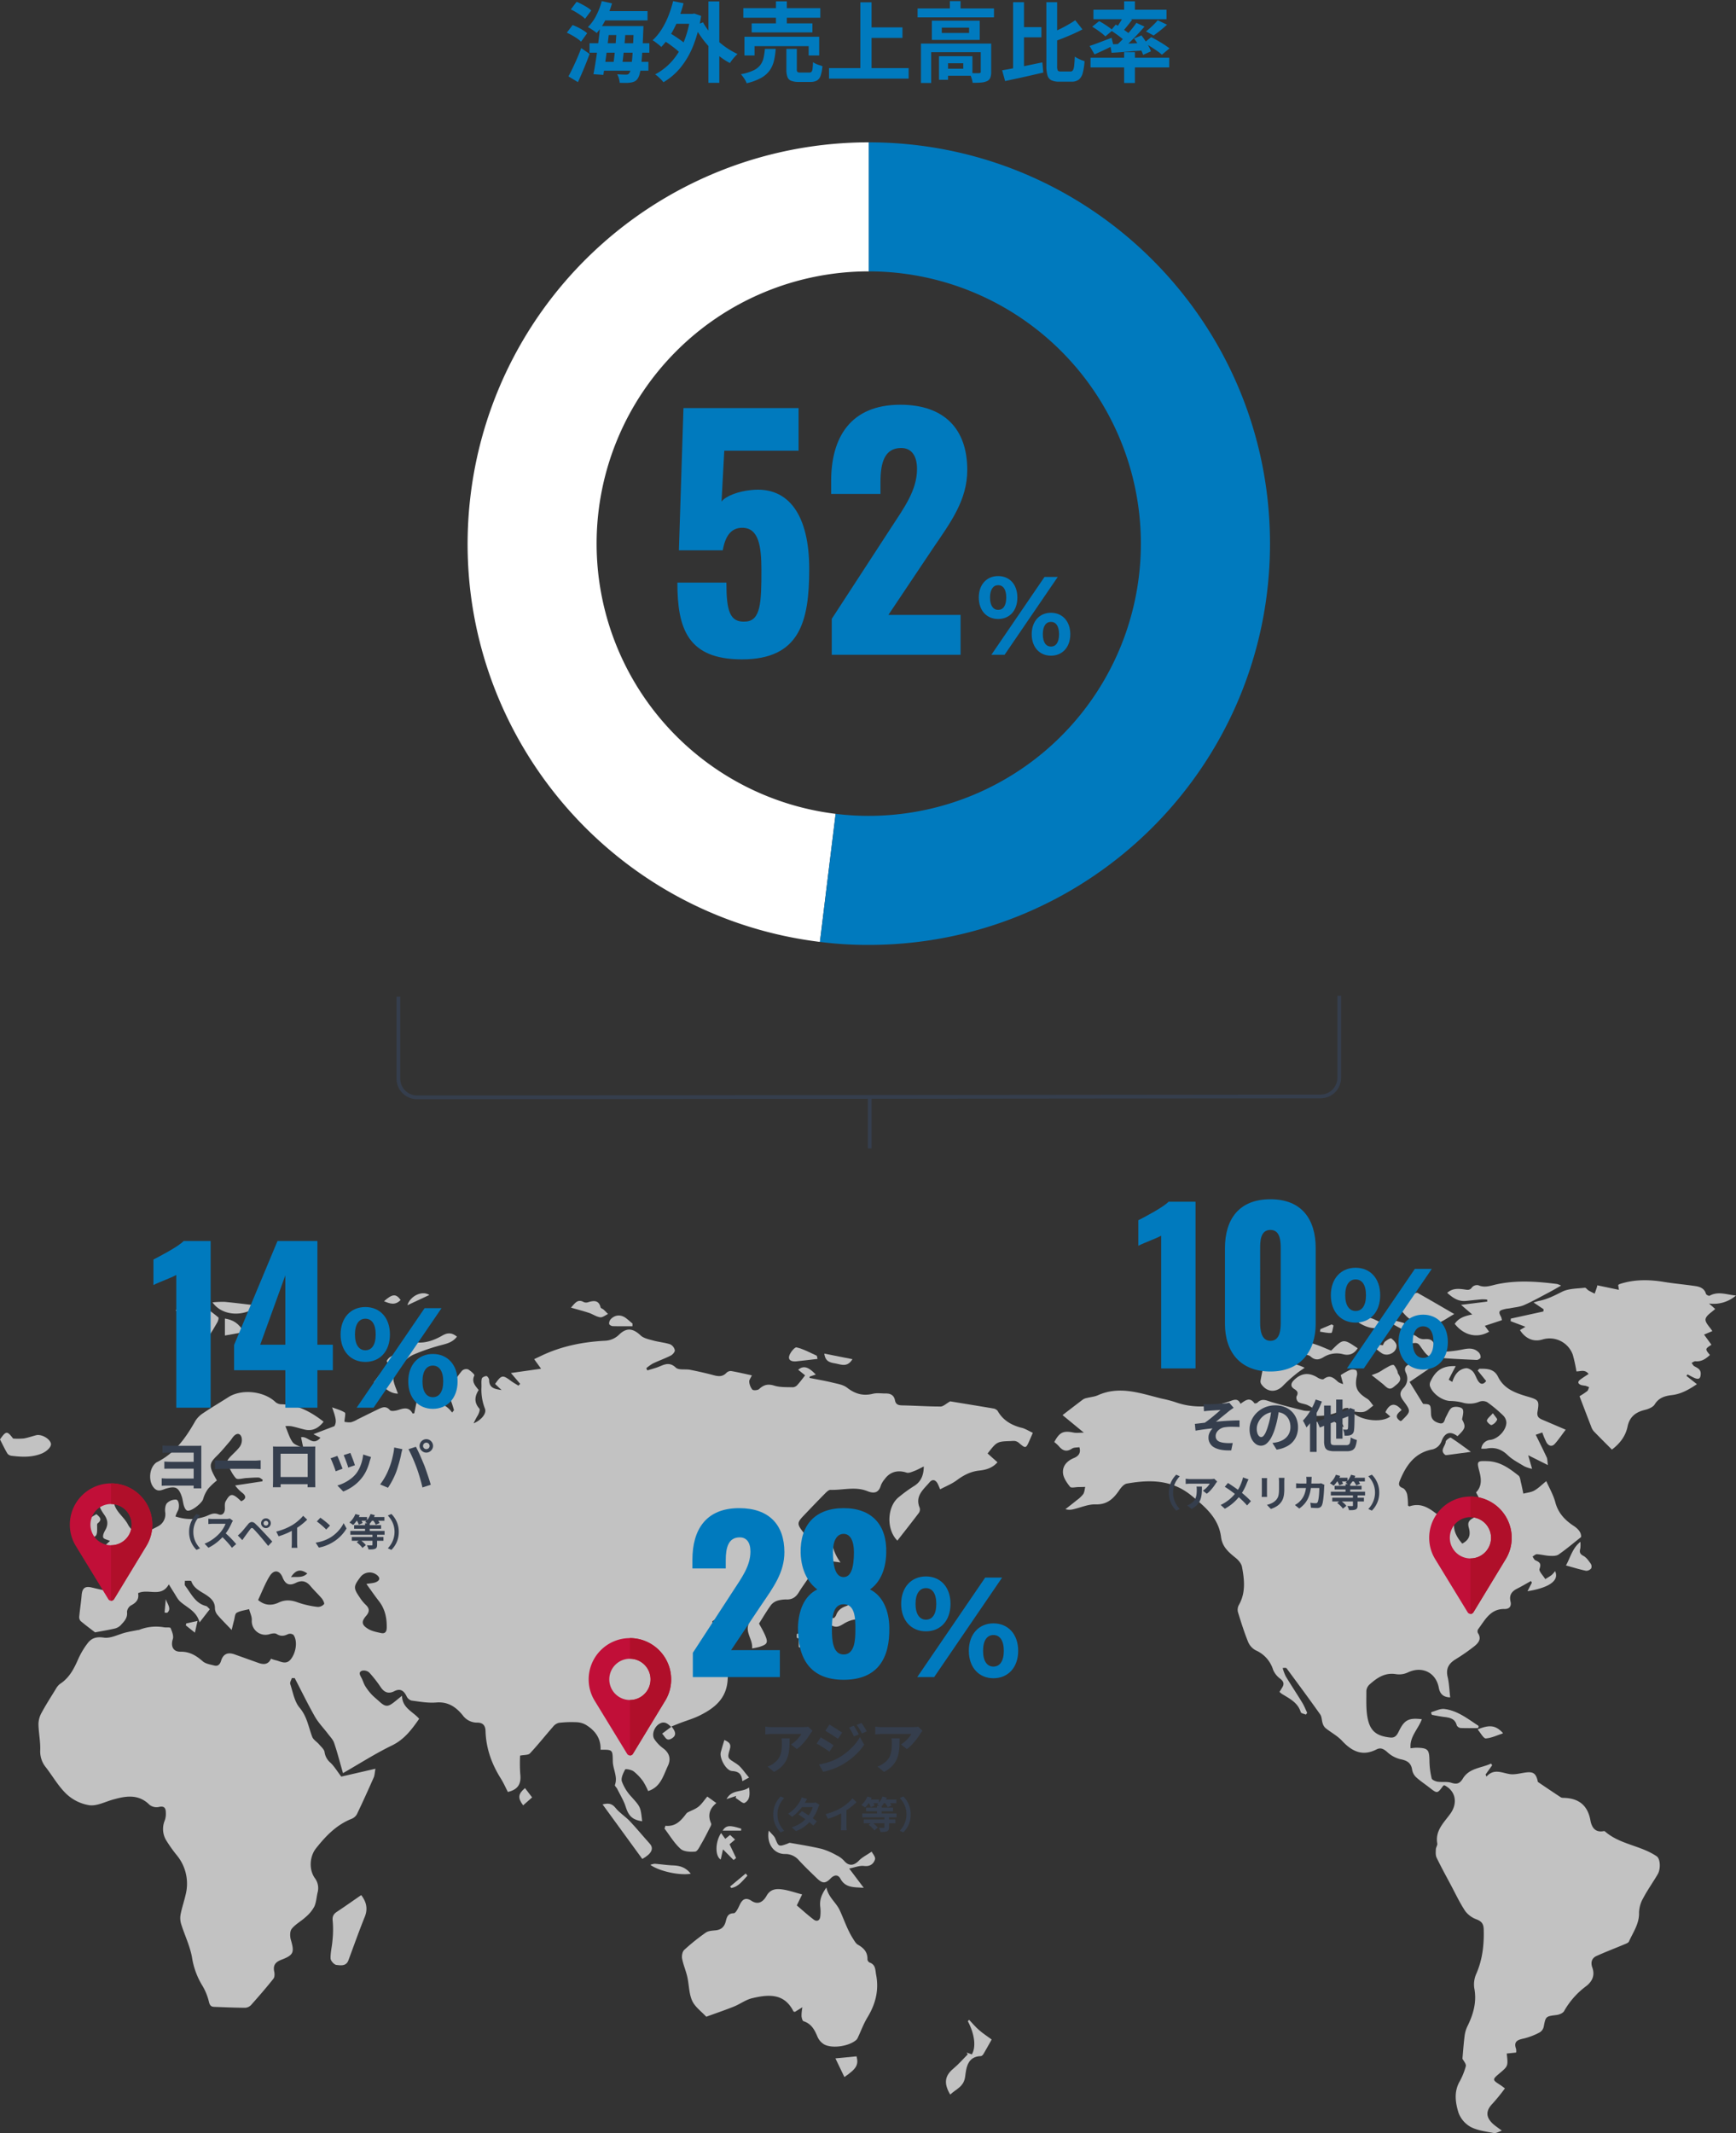
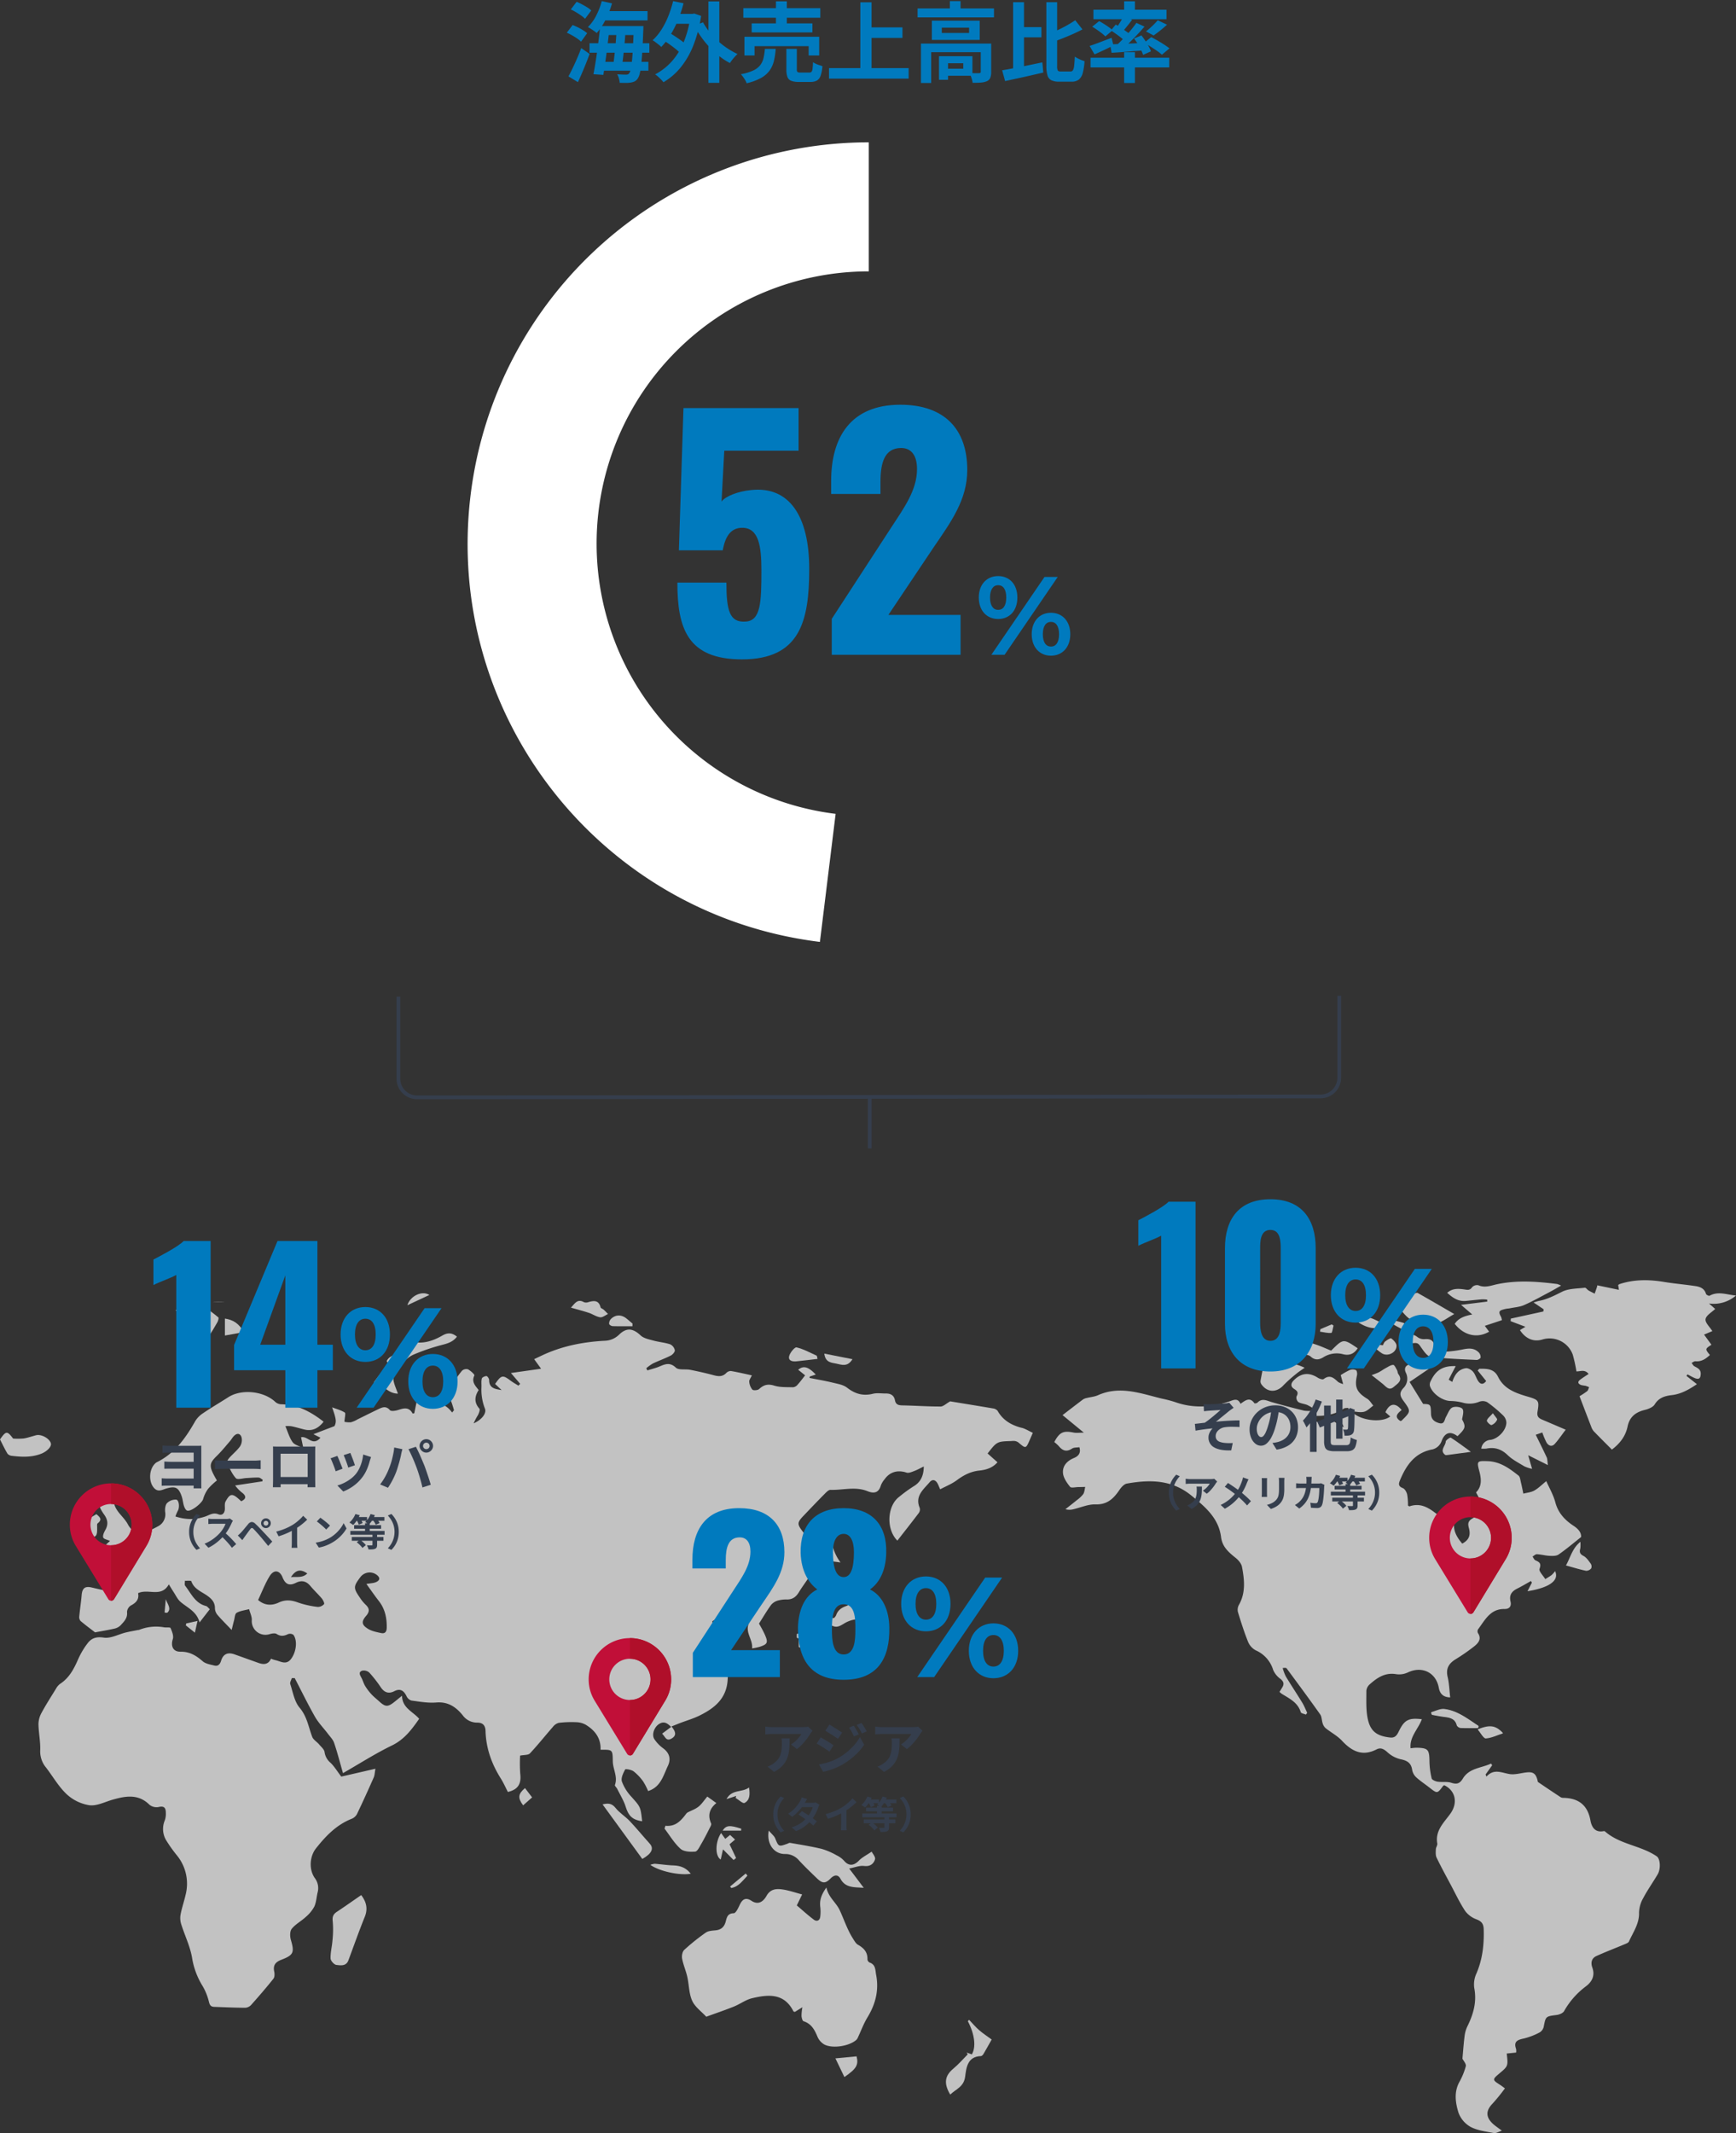
<svg xmlns="http://www.w3.org/2000/svg" width="928.131" height="1140.194" viewBox="0 0 928.131 1140.194">
  <rect x="0" y="0" width="928.131" height="1140.194" fill="#333333" stroke="none" />
  <defs>
    <clipPath id="clip-path">
      <rect id="長方形_1110" data-name="長方形 1110" width="428.982" height="428.978" fill="#007abe" />
    </clipPath>
  </defs>
  <g id="グループ_1792" data-name="グループ 1792" transform="translate(-9696 5904.244)">
    <g id="グループ_1791" data-name="グループ 1791" transform="translate(0.152 -59.807)">
      <g id="map" transform="translate(9695.848 -5160.141)" opacity="0.7">
        <g id="map-2" data-name="map">
          <path id="パス_1242" data-name="パス 1242" d="M705.636,311.278a.531.531,0,0,0-.531-.531h-3.228v.019h-.531a.531.531,0,0,0-.531.531v1.337a.531.531,0,0,0,.531.531.531.531,0,0,1,.531.531v3.928a.531.531,0,0,0,.531.531h2.7a.531.531,0,0,0,.531-.531v-.348a.531.531,0,0,1,.531-.531h.675a.532.532,0,0,0,.531-.531v-3.479a.532.532,0,0,0-.531-.531h-.675a.531.531,0,0,1-.531-.531Z" transform="translate(-274.826 -121.86)" fill="#fff" />
          <path id="パス_1243" data-name="パス 1243" d="M718.647,312.215l2.928-.2a1.3,1.3,0,0,0,1.207-1.381l-.079-1.176a1.3,1.3,0,0,0-1.382-1.207l-2.928.2a1.3,1.3,0,0,0-1.207,1.382l.08,1.176a1.3,1.3,0,0,0,1.381,1.207" transform="translate(-281.245 -120.882)" fill="#fff" />
          <path id="パス_1244" data-name="パス 1244" d="M1382.826,90.53c-3.3-3.321-6.552-6.528-9.713-9.82a7.449,7.449,0,0,1-1.36-2.472c-2.068-5.311-4.089-10.64-6.23-16.235a45.355,45.355,0,0,0,4.072-2.7c.562-.452.713-1.413,1.052-2.143a17.946,17.946,0,0,0-1.974-.744,21.918,21.918,0,0,1-2.234-.37c-1.912-.714-2.054-1.806-.4-3.023,1.353-.994,2.782-1.884,4.335-2.927-2.078-2.67-4.582-1.231-6.513-1.374a75.656,75.656,0,0,0-1.971-8.979,13.167,13.167,0,0,0-16.309-8.028c-4.558,1.353-8.895-.371-11.911-5.057l2.927-1.783-7.911-2.984q.058-.688.114-1.376l17.376-3.807q.076-.585.152-1.171l-5.376-3.643c1.25-.368,2.075-.684,2.929-.849,4.437-.858,8.312-2.886,12.341-4.9,3.53-1.764,8.038-1.628,12.138-2.138.577-.072,1.245,1.025,1.952,1.446,1.065.634,2.2,1.149,3.306,1.714.383-1.09.771-2.178,1.144-3.271.089-.259.129-.535.276-1.17l11.544,2.411c-.179-1.16-.287-1.861-.4-2.574a3.854,3.854,0,0,1,.762-.5C1394.732-.5,1402.616-.413,1410.614.9c5.617.923,11.307,1.394,16.938,2.245,2.484.376,4.772,1.282,5.589,4.173.139.492,1.539,1.178,1.911.972,4.676-2.59,9.237-.5,14.127-.115a18.258,18.258,0,0,1-14.431,4.263l3.287,2.924c-1.776,1.744-4.778,3.363-5.131,5.434-.317,1.857,2.28,4.211,3.629,6.407l-4.426,1.864,3.937,5.421c-3.447,2.276-3.447,2.276-.812,5.482-2.186,2.022-4.468,3.643-7.715,3.347-.663-.061-1.389.566-2.086.875.491.616.859,1.452,1.5,1.8,1.689.937,3.449,1.629,3.384,4.068s-.959,3.165-3.234,2.224c-1.32-.546-2.558-1.294-3.832-1.95l-.552.815,5.58,4.421c-4.212,2.836-8.389,5.238-13.28,5.823-3.838.459-7.034,1.347-9.3,5-.943,1.52-3.381,2.473-5.319,2.947-4.9,1.2-8.1,3.71-9.171,8.876-1.043,5.022-3.954,8.977-8.379,12.314" transform="translate(-521.048)" fill="#fff" />
          <path id="パス_1245" data-name="パス 1245" d="M1302.124,21.822,1293,24.842l2.308,3.133c-6.364,3.7-13.476,2.048-18.384-4.209,2.093-3.114,5.346-4.22,9.371-5l-6-5.141,14.017-1.741q-.025-.525-.052-1.051a19.179,19.179,0,0,0-2.771-.158c-2.846.233-5.683.559-8.525.852-4.068.419-7.06-1.612-10.062-4.322,2.737-2.454,5.8-2.273,8.881-1.864,1.647.218,3.153.8,4.433-1.143a3.629,3.629,0,0,1,3.346-1.052c3.5,1.551,6.818.128,9.991-.54,10.726-2.262,21.38-1.481,32.073-.131a11.975,11.975,0,0,1,2.156.863c-2.4,1.351-4.323,2.5-6.3,3.538-4.455,2.341-8.853,4.822-13.446,6.857-2.286,1.013-4.947,1.185-7.446,1.7-.837.174-1.713.172-2.54.375-2.982.734-4.219,1.039-2.339,4.274a7.637,7.637,0,0,1,.422,1.737" transform="translate(-499.169 -0.46)" fill="#fff" />
          <path id="パス_1246" data-name="パス 1246" d="M559.429,95.913c-5.477-1.428-9.963-4.018-12.832-9.1a3.709,3.709,0,0,0-2.383-1.252c-8.048-1.374-16.108-2.668-22.946-3.8-2.261,1.276-3.7,2.766-5.136,2.772-6.735.006-13.476-.474-20.211-.608-2.164-.036-3.726-.267-4.194-2.784-.462-2.486-2.219-3.586-4.7-3.574-2.377.024-4.869-.4-7.112.152-5.258,1.295-9.519.055-13.768-3.252-2.073-1.611-5.149-2.085-7.853-2.741-4.036-.979-8.139-1.665-12.212-2.48.03-.243.061-.492.091-.742,1.039-.34,2.079-.687,3.228-1.064-4.018-4.218-6.6-4.917-9.4-2.559,1.222.985,2.413,1.945,3.7,2.985-1.386,1.751-2.644,3.5-4.085,5.076a3.616,3.616,0,0,1-2.346,1.295c-3.367-.1-6.893.109-10.036-.863-3.367-1.039-5.647-.5-8.1,1.8-.748.693-3.057.881-3.653.3a7.509,7.509,0,0,1-1.647-4.237c-.109-.869.729-1.854,1.392-3.367-4.006-.857-7.6-1.72-11.227-2.328a3.447,3.447,0,0,0-2.486,1.106c-2,2.03-4.188,1.824-6.68,1.155-4.145-1.106-8.346-2.061-12.564-2.893-2.583-.511-6.151.286-7.689-1.167-3.757-3.58-6.753-1.246-10.115-.079-1.69.577-3.416,1.039-5.13,1.562-.182-.389-.365-.784-.547-1.173a24.292,24.292,0,0,1,3.538-2.529c3.155-1.5,6.461-2.662,9.567-4.243,1-.5,2.279-2.006,2.146-2.845a4.554,4.554,0,0,0-2.468-3.155c-2.936-.966-6.091-1.21-9.081-2.03-2.328-.644-5.057-1.161-6.7-2.693-4.079-3.823-7.434-4.383-11.494-.492a11.35,11.35,0,0,1-7.683,3.313c-11.853.62-23.317,2.912-34.088,8.084-1.234.6-2.48,1.173-3.69,1.751,1.258,1.738,2.255,3.1,3.708,5.112-5.841.833-10.82,1.538-16.12,2.292,1.927,2.255,3.428,4.03,4.936,5.8-.322.322-.632.638-.948.954-1.374-.869-2.8-1.641-4.085-2.6-4.31-3.252-5.021-3.136-8.364,1.708,1.143,1.07,2.3,2.164,3.465,3.258-3.3-.547-6.68-.875-6.662-5.379,0-.742-.906-2.085-1.41-2.1-.863-.006-2.316.656-2.492,1.313-.4,1.489-.122,3.149-.207,4.735a27.618,27.618,0,0,0,1.89,11.391c1.033,2.8-2.4,6.316-6.078,7.823a37.886,37.886,0,0,1,2.383-4.516c.517-1.027,1.161-2.826.693-3.355-2.893-3.276-2.553-6.516-.383-9.932-1.8-2.322-3.951-4.376-2.279-7.8.231-.468-2.018-2.523-3.428-3.276a3.394,3.394,0,0,0-3.173.742c-2.182,2.559-3.915,5.489-6.079,8.06a4.772,4.772,0,0,0-.693,5.872,60.2,60.2,0,0,1,2.468,7.179l-1,1.24c-5.136-7.081-12.473-5.258-18.868-6.224-.517,2.5-.936,4.553-1.355,6.6-.286.061-.584.128-.881.195-1.89-3.58-4.553-2.954-7.495-1.994-1.471.486-3.994.912-4.638.17-1.939-2.261-3.787-1.666-5.793-.723-3.872,1.824-7.689,3.763-11.543,5.641a13.908,13.908,0,0,1-3.6,1.562,12.043,12.043,0,0,1-3.392-.267c.128-2.3.766-4.583.182-4.948-2.03-1.283-4.486-1.9-6.777-2.772,2.255,6.3,2.383,7.72,1.264,10.029-4.079,1.562-7.227,2.766-11.245,4.31,1.872.948,2.814,1.422,3.75,1.9-4.261,4.857-6.7-1.137-10.376-.243.377,1.775.729,3.428,1.234,5.823-2.243-1.191-4.674-1.72-5.756-3.228-1.714-2.389-2.529-5.434-3.866-8.54a14.682,14.682,0,0,1,3.24.049c2.352.462,4.656,1.2,6.99,1.757,4.255,1.015,7.422-.675,10.218-4.188-6.82-5.325-13.95-9.136-22.673-9.318a4.988,4.988,0,0,1-3.1-1.21c-6.157-5.854-18.059-7.118-25.147-2.583-4.462,2.851-9.039,5.537-13.427,8.5a13.61,13.61,0,0,0-4.249,4.243c-5.106,9.027-10.941,17.305-20.606,22.041a3.135,3.135,0,0,0-.59.419c-3.538,2.991-3.9,9.75-1.039,13.136,2.316,2.754,4.577,1.082,6.857.444,4.7-1.319,6.425-.553,8.072,4.133.6,1.678.705,3.544,1.252,5.246.3.924.906,2.182,1.666,2.45,2.079.748,7.957-3.963,8.565-6.121a17.308,17.308,0,0,1,2.754-5.623,35.906,35.906,0,0,1,4.614-4.352c-4.437-7.641-4.34-8.923.067-13.239,2.456-2.407,4.626-5.118,6.887-7.726.778-.906,1.362-2.012,2.206-2.851,1.805-1.805,3.525-1.21,4.073.979a6.3,6.3,0,0,1-.869,4.62c-1.587,2.231-3.811,3.994-5.653,6.06-.65.729-1.562,2.061-1.295,2.638,1.331,2.918,2.644,6.018,4.759,8.334.839.918,3.72-.018,5.671-.109,2.158-.1,4.316-.322,6.474-.255.729.024,1.447.748,2.17,1.143-.061.292-.122.59-.182.881q-7.276,1.094-14.552,2.194a19.467,19.467,0,0,0,4.121,4.176c2.158,1.89,1.331,3.258-.887,4.291-4.62-4.462-5.823-4.486-8.34.079-.559,1.009-.4,2.462-.377,3.708.03,2.425-1.313,4.006-3.44,3.173-2.729-1.07-4.516.213-6.747,1.07a25.184,25.184,0,0,1-6.808,1.41,24.8,24.8,0,0,1-5.6-.353,31.106,31.106,0,0,1-3.854-.973,19.94,19.94,0,0,1,1.234-2.936c1.112-1.775.772-5.9-.863-6.072a6.552,6.552,0,0,0-4.845,1.86c-.954,1.021-1.185,3.149-1.015,4.711a7.205,7.205,0,0,1-3.714,7.641c-4.218,2.316-8.723,4.109-12.99,6.066,1.027-2.808-1.915-4.449-3.179-6.966-2.571-5.112-9.489-8.479-7-15.8.024-.067-.14-.188-.377-.492-1.2.359-2.5.754-3.756,1.131-.736-1.125-1.331-2.055-1.976-3.039-4.316,4.638-2.45,8.941.383,12.9,2.006,2.8,2.267,5.319.6,8.279-.675,1.2-1.453,2.845-1.1,3.951.267.857,2.213,1.185,3.611,1.842-1.392,1.3-2.693,2.523-4,3.744l.45.632c4.832-1.3,9.671-2.6,14.558-3.915,1.283,2.492-.4,3.659-2.419,4.5-3.793,1.586-7.641,3.057-11.744,4.686,1.745,2.267,3.544,4.62,5.361,6.96,2.048,2.644,2.134,5.5,1.027,8.534-.614,1.708-1.483,2.6-3.5,2.036-3.13-.869-6.309-1.52-9.464-2.279-3.623-.869-5.1.334-5.416,4.091-.316,3.817-.93,7.61-1.283,11.428a3.152,3.152,0,0,0,.711,2.383c2.693,2.261,5.531,4.358,7.75,6.066,3.6-.681,7.033-1.234,10.419-2.012a6.6,6.6,0,0,0,3.216-1.745c1.824-1.994,3.854-3.878,3.446-7.173a4.483,4.483,0,0,1,2.134-3.477c2.863-1.465,4.431-3.4,3.775-6.534,5.483-2.626,12.382,2.571,16.442-4.717,1.131,1.836,1.793,2.954,2.5,4.036,1.191,1.787,2.127,3.878,3.684,5.258,3.684,3.24,8.7,5.082,10.242,11.057,2.115-2.723,3.75-4.832,5.477-7.045-.772-.693-1.319-1.55-2.036-1.732-5.793-1.465-7.92-6.692-11.105-10.783-.462-.6-.134-1.805-.158-2.723,1.185.073,3.27-.164,3.422.261,1.471,4.273,5.519,5.568,8.668,7.841,2.395,1.726,4.042,3.6,3.963,6.808a5.725,5.725,0,0,0,1.477,3.477c2.091,2.462,4.413,4.729,7.458,7.926.5-2.042.839-3.526,1.246-4.99s.462-3.623,1.416-4.17c1.957-1.118,4.419-1.362,6.668-1.969.517,2.012,1.58,4.073,1.428,6.024a7.309,7.309,0,0,0,9.258,7.422c1.27-.4,3.088-.766,4.036-.164,2.188,1.374,3.957,1.118,6.078.073a3.091,3.091,0,0,1,2.893.377c2.285,3.136,1.507,9.209-1.264,12.88-2.65,3.507-5.641,1.191-8.534.62a17.173,17.173,0,0,1-2.2-.748c-1.386,3.124-3.835,3.27-6.632,2.279-4.3-1.526-8.589-3.076-12.886-4.607-3.617-1.276-6.048-.176-7.154,3.434-.59,1.927-1.653,3.051-3.635,2.547-2.146-.541-4.644-.924-6.2-2.279-3.489-3.045-6.954-5.179-11.877-5.112-4.054.061-5.294-3.07-4.1-6.747.547-1.69-.413-4.048-1.191-5.89-.213-.511-2.225-.213-3.41-.383a24.587,24.587,0,0,0-13.537,1.4c-.1.043-.249-.012-.365.006-2.231.444-4.48.821-6.7,1.362-3.908.967-7.987,3.276-11.659,2.729-4.042-.6-6.6.231-8.735,3.07a41.773,41.773,0,0,0-4.905,8.23c-2.3,5.27-4.808,10.23-9.859,13.476a8.518,8.518,0,0,0-2.231,2.747c-2.589,4.194-5.252,8.346-7.592,12.674a12.817,12.817,0,0,0-1.647,6.018c.079,4.686,1.125,9.379.936,14.041a13.423,13.423,0,0,0,3.149,9.233c3.665,4.778,6.7,10.194,11.039,14.242a23.046,23.046,0,0,0,12.175,5.866c3.987.474,8.315-1.836,12.467-3.009,6.936-1.969,13.634-3.13,19.573,2.735a6.017,6.017,0,0,0,4.9,1.228c3.313-.827,3.86.851,3.86,3.325a10.26,10.26,0,0,1-.584,3.884,11.769,11.769,0,0,0,1.076,11.063,75.577,75.577,0,0,0,5.465,7.616,23.873,23.873,0,0,1,4.6,21.08c-.808,3.52-2,6.954-2.681,10.491a10.793,10.793,0,0,0,.328,5.13c1.872,5.951,4.7,11.695,5.787,17.761a40.715,40.715,0,0,0,5.313,14.746,30.712,30.712,0,0,1,3.7,8.868c.456,1.909,1.027,2.778,2.851,2.845,5.531.2,11.063.456,16.594.486a4.711,4.711,0,0,0,3.143-1.5c4.085-4.577,8.1-9.221,11.92-14.017.681-.845.7-2.565.444-3.757-.754-3.507.669-5.185,3.908-6.431,6.516-2.486,6.911-3.957,4.978-10.6-.529-1.823-.571-4.614.468-5.9,1.988-2.48,5.033-4.06,7.41-6.255a19.449,19.449,0,0,0,4.62-5.55c1.1-2.334,1.2-5.118,1.817-7.683a8.84,8.84,0,0,0-1.55-7.683c-3.222-4.638-2.681-11.579.65-15.8,5.2-6.577,10.9-12.546,18.934-15.762a5.8,5.8,0,0,0,2.924-2.444c3.124-6.5,6.1-13.081,9.014-19.682.535-1.21.541-2.644.924-4.7-6.844,1.574-12.965,2.984-18.266,4.206-2.231-2.942-3.708-5.44-5.726-7.385a9.008,9.008,0,0,1-3.191-5.7c-.188-1.477-1.811-2.814-2.906-4.109-1.2-1.422-3.118-2.5-3.72-4.109-2-5.27-2.729-10.808-6.729-15.531-2.784-3.282-3.568-8.315-5-12.643-.292-.869.529-2.1.833-3.173.523,0,1.046-.006,1.556-.012,3.586,6.9,6.99,13.908,10.832,20.661,1.854,3.258,4.577,6.012,6.863,9.026,1.2,1.6,2.741,3.118,3.367,4.942,1.708,4.978,3,10.108,4.747,16.175,8.887-5.082,17.275-10.473,26.192-14.8,6.613-3.216,10.534-8.5,14.54-14.242-3.3-3.878-9.063-5.714-9.172-12.333-1.72,1.4-2.893,2.377-4.091,3.325-3.5,2.772-4.808,2.717-8.1-.292-1.416-1.289-2.936-2.474-4.225-3.878a27.652,27.652,0,0,1-3.325-4.419c-.8-1.313-1.185-2.875-1.915-4.243-.778-1.441-1.817-3.076.3-3.866a4.4,4.4,0,0,1,3.842.985,68.494,68.494,0,0,1,6.218,7.963c1.89,2.729,4.176,3.519,7.124,2.024,3.276-1.678,5.13-.31,6.6,2.656a4.32,4.32,0,0,0,2.577,2.322c4.395.59,8.887,1.4,13.251,1.046,6.316-.517,10.528,2.328,14.187,6.82a9.444,9.444,0,0,0,7.738,3.933c2.9-.03,4.383,1.416,4.468,4.431.255,9.257,3.264,17.64,8.163,25.438,1.5,2.389,2.644,5,3.781,7.191,5.787-1.325,7.215-4.747,6.607-9.732a80.824,80.824,0,0,1-.073-9.689c2.14-.438,4.34-.213,5.258-1.191,4.267-4.541,8.139-9.446,12.248-14.139a6.034,6.034,0,0,1,3.118-2.182,56.619,56.619,0,0,1,9.306-.352,10.95,10.95,0,0,1,5.033,1.289c5.039,3,8.315,7.258,8.048,13.433,6.565-.055,6.437-.055,6.553,6.249.079,4.194,2.741,8.169,1.131,12.588-.176.48.875,1.349,1.24,2.1,1.568,3.179,3.477,6.249,4.541,9.592,1.538,4.838,3.5,6.905,8.777,7.7-.827-7.829-.966-7.707-5.732-13.087a23.939,23.939,0,0,1-5.106-8.2c-.577-1.817.717-4.437,1.745-6.4.207-.4,3.325.109,4.516.991a25.99,25.99,0,0,1,5.112,5.4,34.76,34.76,0,0,1,2.662,5.148c6.759-2.134,8.121-8.328,10.577-13.482,1.738-3.653.845-6.954-2.693-9.482a19.531,19.531,0,0,1-4.474-4.662c-1.69-2.395-.188-6.753,2.711-8.382,2.632-1.465,4.352-.073,6.182,1.738-1.818,1.349-3.209,2.395-4.832,3.6,1.659,1.556,2.146,4.249,4.972,2.656,3.167-1.775,2.055-4,.055-6.516,1.787-.711,3.185-1.283,4.6-1.824,3.477-1.325,7.094-2.365,10.412-4.006,7.993-3.957,14.412-9.039,15.014-19.153.219-3.7.219-6.923-1.21-10.394-3.6-8.747-4.954-7.72,3.866-14.4-1.489-1.866-2.547-4.054-5.714-1.988-.729.486-2.966-.887-4.212-1.805-.644-.48-1.1-2.523-.857-2.681,2.741-1.842,5.635-3.453,8.48-5.118.2.316.4.632.59.96-.523,1.234-1.045,2.468-1.9,4.48,2.517-.851,4.261-1.544,6.06-2.03,3.039-.821,6.844,1.082,6.091,3.118-1.8,4.887,2.34,8.382,1.872,13.13a37.5,37.5,0,0,0,3.939-.821c4.249-1.38,4.717-2.249,3.015-6.218-1.027-2.395-2.413-4.65-3.258-6.249,2.3-3.617,4.212-6.887,6.437-9.944a7.337,7.337,0,0,1,3.562-2.328,16.453,16.453,0,0,1,5.009-.6c3.009.006,4.857-1.465,6.352-3.951,2.115-3.507,4.766-6.7,6.7-10.291a66.216,66.216,0,0,0,3.738-9.525c.711-2,1.2-4.073,1.787-6.115.444.085.887.164,1.337.243v18.91c1.556-.249,2.535-.407,3.623-.584-.359-3.161-.687-6.06-1.045-9.294,2.176.292,3.744.5,6.091.808a23.564,23.564,0,0,1-4.826-15.8c.03-1.058-1.805-2.17-2.778-3.258-.638,1.009-1.343,1.994-1.89,3.051a14.434,14.434,0,0,0-.62,2.8c-1.72-2.814-2.918-4.766-4.127-6.747-1.872,1.562-3.562,2.978-5.252,4.395-3.927-4.978-3.927-5.58-.073-9.628,3.738-3.927,7.495-7.853,11.306-11.7.815-.821,1.945-1.933,2.893-1.909,6.565.219,13.221-1.927,19.7.681,3.349,1.349,6.024,1.112,7.209-3.009a11.708,11.708,0,0,1,2.048-3.386c2.857-3.975,7.057-5.039,11.707-3.5,1.161.383,2.8-.371,4.115-.863,1.629-.608,3.161-1.489,5.094-2.425-.091,5.227-1.775,8.479-5.623,10.722a76.576,76.576,0,0,0-7.586,5.544c-6.395,4.869-7.033,17.311-.918,23.372,3.854-4.942,7.726-9.823,11.476-14.8a3.226,3.226,0,0,0,.468-2.687c-2.668-6.34,1.975-9.811,5.313-13.743,1.422-1.665,2.978-1.368,4.109.486.48.8.784,1.708,1.52,3.319,3.118-1.666,6.255-2.893,8.856-4.832,3.678-2.741,7.483-4.717,12.09-5.191,3.623-.371,7.015-1.4,9.689-4.431-1.86-1.653-3.586-3.185-5.276-4.7,5-6.419,5-6.419,12.777-6.65a7.489,7.489,0,0,1,1.805-.018,4.39,4.39,0,0,1,1.891.8c3.981,3.386,3.969,3.4,6.115-1.514.474-1.088.942-2.17,1.58-3.653-2.128-.991-3.975-2.182-5.993-2.711M177.537,173.76c-2.431,2.462-5.282,1.714-8.735,1.945,2.662-3.987,5.167-4.407,8.735-1.945m8.972,16.381a4.455,4.455,0,0,1-3.343,1.507,49.074,49.074,0,0,1-10.485-2.328c-3.6-1.368-6.875-1.672-10.406-.012-3.89,1.824-7.616,1.538-11.026-1.356,2.073-4.389,3.726-8.777,6.133-12.7,2.243-3.665,5.337-3.374,6.954.62,1.568,3.884,3.732,4.571,7.209,2.857,3-1.489,5.489-.894,7.665,1.726,1.921,2.31,4.158,4.364,6.085,6.662.705.845,1.55,2.632,1.216,3.021m33.511,12.589c-.024,2.17-.918,3.331-3,2.887-2.4-.511-4.99-1.009-7.021-2.267-3.422-2.115-3.641-3.866-1-6.923,2.067-2.383,1.775-4.091-.365-6.072a20.557,20.557,0,0,1-2.954-3.629c-3.568-5.2-3.532-5.969.213-10.966a6.2,6.2,0,0,1,9.227-.863c1.811,1.714.6,2.887-.954,3.544-1.27.535-2.766.535-5.021.924,2.462,3.392,4.474,6.34,6.668,9.142,3.288,4.212,4.291,9.014,4.206,14.224" transform="translate(-13.258 -17.021)" fill="#fff" />
          <path id="パス_1247" data-name="パス 1247" d="M664.2,598.027l-3.979,2.473c-.351-.1-.707-.105-.778-.247-4.966-9.923-13.528-9.1-22.153-7.042-3.387.807-6.387,3.12-9.685,4.444-4.874,1.956-9.857,3.642-14.794,5.443-2.585-2.813-6.038-5.233-7.529-8.538-1.749-3.878-1.65-8.556-2.619-12.826-.743-3.277-2.142-6.416-2.76-9.708-.275-1.467.127-3.726,1.125-4.648a112.283,112.283,0,0,1,11.534-9.251c1.343-.945,3.393-1.038,5.151-1.207,3.049-.293,4.74-1.789,5.523-4.764.548-2.082.934-4.324,4.26-4.377,1.1-.018,2.395-2.729,3.17-4.408,1.423-3.081,3.222-4.268,6.354-2.222,3.757,2.454,6.394.21,8.024-2.682,2.1-3.733,5.3-3.873,8.606-3.392,3.386.492,6.674,1.664,10.422,2.649l-2.849,5.869c2.87,2.433,5.85,5.166,9.061,7.592,1.5,1.134,3.167.66,3.46-1.47a21.25,21.25,0,0,0,.015-5.358c-.438-3.664.689-6.72,3.284-10.328,1.126,5.347,5.146,7.881,7.14,12.172,2.309,4.972,4.047,10.394,7.048,15.1.771,1.208,1.537,2.678,2.7,3.33,3.155,1.773,5.2,4,5.06,7.839a2.159,2.159,0,0,0,1.148,1.646c3.311,1.182,2.994,3.911,3.511,6.672,1.554,8.288-.369,15.617-4.667,22.673-1.989,3.265-3.319,6.931-4.962,10.408a4.8,4.8,0,0,1-.874,1.507c-3.7,3.427-12.794,4.93-17.281,2.524a8.817,8.817,0,0,1-3.61-4.161c-1.534-3.7-3.267-6.918-7.437-8.249-.616-.2-.993-1.818-1.082-2.815a28.082,28.082,0,0,1,.467-4.649" transform="translate(-235.221 -209.421)" fill="#fff" />
          <path id="パス_1248" data-name="パス 1248" d="M719.02,504.235l7.791,10.336c-4.812-.45-9.716.268-12.462-4.853-1.242-2.317-3.23-2.255-5.295-.153-2.777,2.826-4.369,2.71-7.244-.046-3.274-3.138-6.542-6.292-9.626-9.612a9.483,9.483,0,0,0-7.536-3.429c-5.823.042-9.927-5.429-8.629-12.516,1.508,1.789,2.9,2.837,3.465,4.223,1.752,4.33,1.826,4.471,6.272,2.885.564-.2,1.179-.63,1.7-.538,5.662,1,11.358,1.889,16.941,3.236a37.609,37.609,0,0,1,7.92,3.42,12.8,12.8,0,0,1,3.951,2.9c2.48,2.917,5.184,2.786,7.994-.117,1.675-1.73,3.987-2.843,6.774-4.756.46.974,2.175,2.889,1.782,4.142-.741,2.358-2.609,3.935-5.865,3.512-2.364-.307-4.91.79-7.931,1.368" transform="translate(-265.008 -189.786)" fill="#fff" />
          <path id="パス_1249" data-name="パス 1249" d="M307.135,540.69c2.651,3.481,3.715,7.137,1.909,11.6-3.108,7.686-5.865,15.513-8.761,23.284-1.2,3.229-4.165,2.7-6.439,2.438-1.2-.14-3.046-2.207-3.087-3.454-.105-3.179.777-6.376,1.007-9.585a53.254,53.254,0,0,0,.145-10.232c-.3-2.43.24-3.814,2.184-5.1,4.3-2.846,8.515-5.834,13.043-8.955" transform="translate(-114.018 -212.033)" fill="#fff" />
          <path id="パス_1250" data-name="パス 1250" d="M584.948,469.663c5.507.588,8.372-2.8,11.111-6.4a2.577,2.577,0,0,1,.789-.732c1.946-1.024,4.129-1.74,5.809-3.087,1.739-1.394,3-3.389,4.705-5.4l4.847,3.479c-3.786,3.07-4.694,6.641-2.8,10.91.279.629-.442,1.79-.865,2.621-1.413,2.781-2.815,5.573-4.392,8.262-.913,1.558-2.051,4.038-3.265,4.148-2.611.235-6.115.069-7.847-1.492-3.362-3.029-5.754-7.133-8.547-10.791l.456-1.517" transform="translate(-229.21 -178.055)" fill="#fff" />
          <path id="パス_1251" data-name="パス 1251" d="M373.19,48.52c-2.67,3.54-6.573,3.933-10.234,5.009a110.076,110.076,0,0,0-12.824,4.512c-5.416,2.352-7.8,7.625-10.689,12.3-.441.714-.083,2.068.194,3.045.481,1.7,1.188,3.336,2.006,5.56-5.581.016-7.883-5.1-12.942-6,1.835-2.293,3.062-4.379,4.806-5.852,1.8-1.522,3.9-2.456,2.213-5.383-.194-.335.9-1.754,1.669-2.244,3.642-2.321,7.355-4.535,11.1-6.691a6.444,6.444,0,0,1,3.31-1.151c5.046.384,9.493-1.36,13.684-3.758,2.767-1.583,5.112-1.521,7.711.652" transform="translate(-128.9 -18.342)" fill="#fff" />
          <path id="パス_1252" data-name="パス 1252" d="M708.8,292.163c-.548-7.689,2.975-6.363,9.078-8.371,1.471-.483,3.471.642,5.818,1.157a4.223,4.223,0,0,0,1.258-1.55c.9-2.66,2.823-4.017,5.324-4.9,2.355-.83,3.49-2.438,3.871-5.068.363-2.507,1.635-4.882,2.508-7.315l1.165-.106c.66,2.171,1.766,4.319,1.872,6.516a57.835,57.835,0,0,1-.745,9.336c-.27,2.318-1.58,3.451-4.026,3.8a15.849,15.849,0,0,0-5.623,2.113c-2.02,1.189-3.795,2.451-6.3,1.28a2.694,2.694,0,0,0-2.378.212c-2.679,2.288-5.237-.182-7.87,2.162-1,.888-2.462.734-3.957.734" transform="translate(-277.938 -104.316)" fill="#fff" />
          <path id="パス_1253" data-name="パス 1253" d="M834.295,690.326c-3.64-6.131-2.822-10.171,1.738-13.923,2.756-2.268,5.1-5.036,7.633-7.579l-.623-.965,2.808.988c2.373-3.888,1.513-10.868-2.136-17.748l.677-.733c1.76,1.835,3.409,3.8,5.312,5.47,1.92,1.689,4.094,3.09,6.758,5.064-1.27,2.256-2.792,5.023-4.393,7.744-.284.484-.883,1.1-1.352,1.112-7.28.211-7.831,6.378-8.438,10.989-.719,5.472-4.794,6.554-7.986,9.582" transform="translate(-326.276 -255.043)" fill="#fff" />
          <path id="パス_1254" data-name="パス 1254" d="M0,137.71c3.239-4.643,3.836-4.654,7.011-.458a37.878,37.878,0,0,0,5.684-.055c2.222-.372,4.375-1.146,6.565-1.717,2.789-.726,7.2,1.683,7.934,4.3.509,1.828-2.191,4.427-5.154,5.576-5.108,1.982-10.308,1.777-15.557,1.143a3.624,3.624,0,0,1-2.441-1.122C2.63,143.077,1.491,140.6,0,137.71" transform="translate(0 -52.613)" fill="#fff" />
          <path id="パス_1255" data-name="パス 1255" d="M154.528,24.47c5.224-1.695,9.38-1.994,13.154,2.334l.926-5.107c3.262,2.445,6.085,4.454,8.728,6.678.333.28-.077,1.8-.492,2.547-1.386,2.5-2.909,4.931-4.424,7.36-.934,1.5-5.451,2.122-6.83.489-3.744-4.431-7.131-9.163-11.061-14.3" transform="translate(-60.599 -8.508)" fill="#fff" />
          <path id="パス_1256" data-name="パス 1256" d="M529.99,460.68c2.727-.653,4.855-.765,6.941,1.892s5.2,4.512,7.565,7c3.7,3.91,7.111,8.1,10.722,12.1,2.28,2.526,1.171,5.3-3.991,8.16L529.99,460.68" transform="translate(-207.837 -180.504)" fill="#fff" />
          <path id="パス_1257" data-name="パス 1257" d="M69.04,219.43c-1.213-6.635-.284-8.534,4.882-11.115,1.5-.751,2.912-1.686,4.506-2.619,1.672,1.453,3.474,2.763.642,4.949-.379.292-.255,1.328-.243,2.017.081,4.84-.178,5.174-5.046,6.037-1.515.268-3.041.471-4.741.731" transform="translate(-26.888 -80.664)" fill="#fff" />
-           <path id="パス_1258" data-name="パス 1258" d="M186.911,19.272a51.45,51.45,0,0,1,6.56-.268c5.722.539,11.423,1.279,17.721,2.008-7.519,6.317-19.23,5.532-24.282-1.74" transform="translate(-73.297 -7.432)" fill="#fff" />
+           <path id="パス_1258" data-name="パス 1258" d="M186.911,19.272a51.45,51.45,0,0,1,6.56-.268" transform="translate(-73.297 -7.432)" fill="#fff" />
          <path id="パス_1259" data-name="パス 1259" d="M502.18,21.781c2.13-2.272,3.518-4.911,7-2.892a3.617,3.617,0,0,0,2.452-.092c2.966-.866,5.467-.976,6.394,2.833.122.5,1.113.754,1.621,1.211.821.74,1.574,1.555,2.356,2.338-1.407.634-2.9,1.926-4.2,1.75-2.067-.28-3.958-1.669-6-2.349-2.96-.985-5.99-1.755-9.621-2.8" transform="translate(-196.931 -7.125)" fill="#fff" />
-           <path id="パス_1260" data-name="パス 1260" d="M635.8,404.307c2.782,1.186,3.715,2.327,2.918,4.952-1.523,5.016-1.128,4.738,3.543,7.73,2.589,1.659,4.322,4.654,6.752,7.4l-3.6,1.9c-.318-3.788-1.935-5.234-5.509-5.4-3.18-.151-6.831-6.916-6.015-10.068.531-2.053,1.193-4.073,1.916-6.514" transform="translate(-248.533 -158.55)" fill="#fff" />
          <path id="パス_1261" data-name="パス 1261" d="M639.349,500.554l-5.671-5.71-1.219,5.435c-3.125-1.808-2.974-9.494.2-14.171l2.215,3.115,2.593-2.092,2.658,2.474-2.944,2.5,3.495,7.362-1.331,1.082" transform="translate(-247.133 -190.629)" fill="#fff" />
          <path id="パス_1262" data-name="パス 1262" d="M709.234,65.208c-4.026.464-7.693.922-11.368,1.3-2.127.218-4.447-.342-3.81-2.827.475-1.855,2.971-4.854,3.931-4.63,3.724.87,7.2,2.814,10.744,4.409.2.09.2.63.5,1.749" transform="translate(-272.133 -23.152)" fill="#fff" />
          <path id="パス_1263" data-name="パス 1263" d="M734.79,683.567l11.315-1.085c1.143,4.51.029,6.585-6.507,11.068l-4.809-9.983" transform="translate(-288.149 -267.637)" fill="#fff" />
          <path id="パス_1264" data-name="パス 1264" d="M755.264,246.706l8.23,4.945c-4.231,6.006-4.41,6.051-11.743,2.662a45.428,45.428,0,0,0,2.285-3.995,31.242,31.242,0,0,0,1.229-3.612" transform="translate(-294.801 -96.746)" fill="#fff" />
          <path id="パス_1265" data-name="パス 1265" d="M593.623,518.47c-6.028,1.036-16.846-1.333-21.6-4.752a9.02,9.02,0,0,1,2.375-.586c3.3.251,6.584.77,9.885.89,3.639.133,6.74,1.112,9.34,4.448" transform="translate(-224.32 -201.225)" fill="#fff" />
          <path id="パス_1266" data-name="パス 1266" d="M197.816,33.709c4.18.641,7.531,2.487,10.081,7.255l-10.081,1.816Z" transform="translate(-77.574 -13.219)" fill="#fff" />
          <path id="パス_1267" data-name="パス 1267" d="M548.226,36.765c-3.53,0-7.063.063-10.59-.055-.669-.022-1.8-.7-1.861-1.18a3.428,3.428,0,0,1,.826-2.5c2.386-2.52,5.607-2.63,8.378-.435,1.119.886,2.19,1.833,3.283,2.752q-.017.708-.035,1.417" transform="translate(-210.098 -12.172)" fill="#fff" />
          <path id="パス_1268" data-name="パス 1268" d="M644.184,450.591l-5.176,1.681c2.879-5.413,8.287-3.378,12.038-6.209.613,3.82.37,6.834-2.413,8.27-.887.458-3.139-1.727-4.766-2.7l.316-1.039" transform="translate(-250.588 -174.925)" fill="#fff" />
          <path id="パス_1269" data-name="パス 1269" d="M725.031,64.539l15.053,2.974c-2.669,4.389-5.878,2.932-8.567,2.39-2.569-.518-5.953-.548-6.486-5.364" transform="translate(-284.322 -25.31)" fill="#fff" />
          <path id="パス_1270" data-name="パス 1270" d="M459.8,446.586l3.809,4.984-4.8,4.243c-2.952-3.969-2.755-6.041.993-9.227" transform="translate(-179.125 -175.13)" fill="#fff" />
          <path id="パス_1271" data-name="パス 1271" d="M370.064,12.376l-11.758,5.489c1.543-5.019,7.878-8.009,11.758-5.489" transform="translate(-140.51 -4.496)" fill="#fff" />
-           <path id="パス_1272" data-name="パス 1272" d="M346.645,15.77c-2.9,3.064-5.8,1.986-8.884.671,4.485-3.955,6.361-4.13,8.884-.671" transform="translate(-132.453 -5.222)" fill="#fff" />
          <path id="パス_1273" data-name="パス 1273" d="M645.455,482.473h-9.886c1.867-2.917,3.814-3.035,9.958-1.045q-.036.522-.072,1.045" transform="translate(-249.239 -188.267)" fill="#fff" />
          <path id="パス_1274" data-name="パス 1274" d="M651.444,522.857c-2.572,2.588-4.594,5.875-8.642,6.588l-.639-.8,8.352-6.948.929,1.163" transform="translate(-251.825 -204.584)" fill="#fff" />
          <path id="パス_1275" data-name="パス 1275" d="M169.694,299.6l-1.411,6.273-4.859-3.9.233-1.032,6.037-1.346" transform="translate(-64.086 -117.491)" fill="#fff" />
          <path id="パス_1276" data-name="パス 1276" d="M144.746,287.63q.326-3.571.652-7.14c.784,2.476,3.284,5.121.753,7.275Z" transform="translate(-56.762 -109.995)" fill="#fff" />
          <path id="パス_1277" data-name="パス 1277" d="M1283.684,387.909c.067.079.134.158.195.237.1.116.195.237.285.365.292.365.578.754.851,1.143l.274.383c.049.067.091.134.139.194.086.128.176.255.262.377.073.1.145.2.213.292.705.942,1.349,1.647,1.939,1.6,3.039-.213,5.993-1.69,9.136-2.711l.042-.018c-3.75-3.969-6.819-4.522-13.336-1.866m-17.859-10.893c-2.242-.273-4.692,1.094-7.045,1.708.079.4.158.79.237,1.191.048.006.091.018.14.024,2.055.353,4.1.8,6.17,1.046,2.487.3,4.863.662,6.237,2.632.006.006.006.012.012.018a6.089,6.089,0,0,1,.894,2.054.927.927,0,0,0,.237.4l.006.006a2.942,2.942,0,0,0,1.7.827c3.076.134,6.164.055,9.239.055.116-.286.238-.577.347-.863.011-.03.023-.067.036-.1-5.7-3.714-11.129-8.121-18.205-9" transform="translate(-493.634 -147.834)" fill="#fff" />
          <path id="パス_1278" data-name="パス 1278" d="M1249.35,336.9c-8.54-5.829-19.682-6.273-27.651-13.306a.945.945,0,0,0-.7-.128c-4.675.894-6.42-2.243-7.064-5.8-1.5-8.194-6.425-11.841-14.436-11.993a2.758,2.758,0,0,1-1.4-.3q-6.107-4.021-12.15-8.145c-.225-.158-.213-.669-.3-1.015-.949-3.623-2.4-4.577-6.116-4.115-2.973.371-6.072,1.325-8.917.845-4.231-.711-8.3-3.015-12.247,1.362-.159-.371-.317-.748-.475-1.118q1.76-2.471,3.526-4.942c-.207-.3-.413-.6-.614-.9-5.142,2.45-11.6,2.31-15.062,8.011-1.628,2.7-3.227,3.215-6.193,2.249-2.262-.735-4.912-.207-7.338-.577-1.155-.176-2.96-.954-3.155-1.775a42.716,42.716,0,0,1-1.173-9.2c-.079-6.23-.741-7.069-7.033-7.173a27.049,27.049,0,0,0-3.051.3c-.638-6.133,4.03-10.169,6.018-15.531-6.935-.851-9.238.383-11.993,5.823-1.009,1.994-1.836,4.279-4.9,3.951-6.935-.736-10.558-3.124-12.011-9.884-1.046-4.857-.742-10.029-.766-15.056a5.257,5.257,0,0,1,1.745-3.434c4.019-3.586,8.28-6.516,14.248-5.477a11.045,11.045,0,0,0,6.23-.948c7.5-3.574,14.99.006,16.5,8.169.6,3.191,2.261,5.076,6.1,5.173-.45-3.848-.548-7.489-1.368-10.953-1.028-4.37.565-7.112,4.145-9.343a103.793,103.793,0,0,0,10.066-6.984c2.152-1.726,4.109-3.915,1.988-7.1a2.159,2.159,0,0,1,.062-1.994c3.7-4.911,6.521-11,14.15-10.862,2.663.049,3.793-1.544,3.216-3.981-.821-3.428.59-5.428,3.513-6.893,2.523-1.264,4.955-2.717,7.428-4.091.152.3.3.6.463.906-.73,1.422-1.46,2.845-2.341,4.553,9.039-1.41,17.53-4.741,14.765-10.741a15.013,15.013,0,0,1-1.859,2.091c-1.064.815-2.255,1.459-3.392,2.182-1.112-1.866-3.544-4.206-3.076-5.495,1.058-2.906-.048-3.611-2.188-4.553-.687-.3-1.045-1.331-1.55-2.024.785-.438,1.593-1.283,2.346-1.24,2.273.122,4.522.766,6.8.869,1.6.079,3.579.128,4.777-.705,3.982-2.754,7.684-5.9,12.029-9.33.183-2.267-1.306-4.237-4.036-6.03-4.564-3-8.193-6.79-9.713-12.485-1.112-4.158-3.374-8.011-4.857-11.379-2.45,1.975-4.249,3.829-6.413,5.033-1.72.96-3.878,1.131-5.847,1.653-.426-2.006-.8-4.024-1.3-6.012-.316-1.264-.425-2.972-1.289-3.647-4.911-3.848-9.8-7.513-16.655-7.714-5.172-.152-5.775-.134-4.395,4.978,1.137,4.225,1.733,8.291-1.648,11.731,4.541,8.194,4.376,10.279-1.786,13.835-2.371,1.374-2.735,2.65-2.061,5.124,1.125,4.1-.042,6.516-3.52,8.419-3.319-3.805-5.452-7.987-3.9-12.747-3.909-1.289-7.9-1.641-10.583-3.7-4.3-3.313-8.394-5.313-13.756-3.465-.14.049-.389-.213-.79-.45a33.333,33.333,0,0,0-.432-5.939c-.31-1.283-1.27-2.985-2.353-3.392-2.54-.966-2.218-2.407-1.458-4.237,3.379-8.121,8-14.771,17.567-16.479a7.068,7.068,0,0,0,4.5-4.006c1.66-4.808,4.607-6.072,8.662-3.015,4.358-4.225,4.534-5.009,2.431-9,.371-1.957,1.118-4.553.158-5.647-.948-1.076-4.017-1.38-5.44-.644-1.532.8-2.268,3.173-3.277,4.905-.887,1.52-.747,4.218-3.647,3.416-2.443-.675-4.31-1.951-4.388-4.966-.14-5.167-.225-5.161-4.212-5.3-2.626-4.261-5.008-8.121-7.246-11.75q5.279-3.592,10.541-7.173-.146-.693-.292-1.386a76.536,76.536,0,0,0-9.379-.875c-2.572.055-4.128,1.8-2.887,4.456a7.091,7.091,0,0,1-1.338,8.291c-2.285,2.516-1.775,4.273.043,6.747,4.145,5.635,4.005,5.738-.925,10.6-.151.14-.449.14-.711.213-3.6-2.346-1.313-4.182.687-5.866-3.3-4.127-6.431-3.665-8.667,1.161q1.258,1.121,2.578,2.285c-4.833,3.75-16.765,2.012-20.7-2.8,2.17.146,4.54.8,6.643.3,1.83-.425,3.355-2.152,5.015-3.3-1.076-1.246-1.932-2.845-3.264-3.665-5.628-3.459-6.887-6.23-5.471-12.528.207-.894-.012-2.5-.559-2.79a4.318,4.318,0,0,0-3.294-.049,39.573,39.573,0,0,0-4.844,2.729c.383,1.392.76,2.76,1.312,4.784a10.753,10.753,0,0,1-2.644-1.076c-2.28-2.121-4.4-4.219-7.775-1.6-.559.432-2.3-.176-3.2-.754-4.663-2.991-8.966-2.523-12.875,1.52-1.61,1.665-1.623,3.313.3,4.516,1.745,1.088,2.4,2,1.253,4.018a3.158,3.158,0,0,0,.948,2.966c1.386.839,3.191.942,4.741,1.556a24.157,24.157,0,0,1,3.264,1.9c-.122.407-.249.815-.377,1.228a19.448,19.448,0,0,1-4.456-.055c-5.823-1.41-11.622-2.918-17.378-4.583-2.644-.76-5.154-2.316-7.653.3-.322.34-1.477.5-1.611.3-2.492-3.55-4.911-1.453-7.428.31-1.434-3.343-3.848-1.994-5.86-1.313-9.744,3.276-19.457,3.86-29.279.328a69.132,69.132,0,0,0-6.979-1.805c-11.239-2.747-22.374-7.039-34.075-1.8-1.83.821-3.958.973-5.939,1.477a5.756,5.756,0,0,0-2,.736c-3.6,2.7-7.148,5.458-11.008,8.419,3.477,2.863,7.1,5.848,11.4,9.379-2.468,0-4.037.255-5.49-.043-5.483-1.137-7.537-.207-10.321,5.063a21.161,21.161,0,0,1,2.383,2.158c2.024,2.45,4.14,3.319,7.1,1.337,1.033-.687,2.638-.517,3.927-.736,1.015,3.349-.766,4.887-2.948,5.793-3.732,1.55-6.176,4.291-5.8,8.121.249,2.553,2.085,5.142,3.781,7.264.6.742,2.894.14,4.413.128,1.227-.012,2.456-.049,3.683-.079-.334,1.313-.383,2.814-1.094,3.884a16.414,16.414,0,0,1-3.4,3.191c-2,1.641-4.048,3.216-6.079,4.82a7.764,7.764,0,0,0,4.164.055c3.982-.906,7.981-2.741,11.921-2.614,6.351.2,9.695-3.185,12.813-7.768.948-1.392,2.443-3.094,3.915-3.355,12.291-2.158,24.052-2.194,34.617,6.48,7.416,6.079,14.485,12.017,15.768,22.138.669,5.246,4.079,8.115,7.793,11.093,1.489,1.191,3.057,3.021,3.392,4.79,1.3,6.887,2.073,13.835-1.672,20.405a5.269,5.269,0,0,0-.511,3.714c1.642,5.386,3.343,10.771,5.441,15.986a9.125,9.125,0,0,0,4.108,4.535,16.672,16.672,0,0,1,9.282,10.425,11.469,11.469,0,0,0,3.817,4.759c1.769,1.4,2.231,2.7,1.094,4.589-.48.8-.978,1.593-1.5,2.425a10.7,10.7,0,0,0,1.228,1.052c4.079,2.529,8.546,4.583,10.126,9.786.195.656,1.806.887,2.766,1.313.225-.322.449-.638.681-.96-.87-1.805-1.587-3.7-2.627-5.4-2.881-4.729-5.963-9.337-8.819-14.072a24.636,24.636,0,0,1-1.66-4.449c1.343-.2,1.909-.115,2.146.207,6.012,8.157,12.054,16.29,17.9,24.557.9,1.27.8,3.222,1.331,4.8a5.685,5.685,0,0,0,1.55,2.535c2.881,2.31,6.292,4.085,8.771,6.747,5.3,5.683,10.929,8.516,18.516,4.62,2.193-1.125,3.89-.188,5.75,1.489a15.7,15.7,0,0,0,6.977,3.757c3.519.705,5.739,1.909,6.285,5.708a7.14,7.14,0,0,0,2.1,3.908c2.206,2.024,4.753,3.684,7.118,5.537,4.224,3.313,4.213,3.325,7.356-.912.128-.17.413-.213.625-.316,6.115,2.991,7.233,9.525,3.325,15.056-3.38,4.778-8.333,9.093-7.093,16.059.169.954-.724,2.055-.767,3.1-.061,1.5-.207,3.2.4,4.474,2.341,4.869,4.948,9.61,7.489,14.376s4.85,9.707,7.824,14.2a13.277,13.277,0,0,0,6.12,4.456c2.7,1.046,3.665,2.462,3.751,5.27.242,8.169-.621,16.053-3.909,23.664a13.888,13.888,0,0,0-1.149,7.671c1.459,7.428-.45,14.035-3.66,20.545a16.446,16.446,0,0,0-1.488,5.112c-.517,4.03-.791,8.091-1.161,12.169.535,1.118,2.1,2.8,1.8,4.048a37.355,37.355,0,0,1-3.55,8.607c-2.826,5.361-1.963,10.978-.382,16.157a14.4,14.4,0,0,0,6.528,7.671c3.707,1.951,8.23,2.45,12.461,3.282,1.088.213,2.388-.687,4.224-1.276-2.218-1.7-3.744-2.656-5.015-3.884-3.732-3.586-3.5-7.021.127-10.692a103.343,103.343,0,0,0,6.523-8.042c-1.234-.906-1.787-1.362-2.388-1.744-4.42-2.8-4.438-2.966-.578-6.218,4.7-3.963,4.7-3.963,3.932-10.656,1.636-.17,3.264-.34,5.021-.529a6.414,6.414,0,0,0-.024-1.927c-1.4-3.927.681-4.869,4.073-5.562a35.892,35.892,0,0,0,8.668-3.355,4.757,4.757,0,0,0,2.061-3.07c1.04-5.434,1.082-5.434,6.82-6.157,1.453-.176,3.41-.966,4.054-2.091a42.415,42.415,0,0,1,11.6-13.184c3.332-2.486,5.039-5.756,3.477-10.1-.918-2.559-.407-4.96,2.189-6.139,4.874-2.207,9.883-4.109,14.819-6.188.936-.4,2.242-.827,2.589-1.593,2.224-4.984,5.592-9.5,5.391-15.476a16.547,16.547,0,0,1,2.261-7.768c2.3-4.352,5.191-8.388,7.69-12.643,1.787-3.039,1.386-8.37-.523-9.665m-169.535-234.41c.59,1.307,1.2,2.662,2.238,4.96-1.623-.511-2.754-.517-3.082-1.027-1.726-2.693-4.1-2.134-6.68-1.89-3.209.3-6.467.067-9.707.067-.109-.565-.219-1.137-.334-1.708,1.27-.5,2.57-1.507,3.811-1.435,5.793.322,11.2-.559,16.09-3.866.56-.377,1.465-.243,2.207-.346.109.207.218.419.328.626-1.587,1.5-3.167,3.009-4.87,4.62" transform="translate(-363.643 -28.992)" fill="#fff" />
          <path id="パス_1279" data-name="パス 1279" d="M1284.021,76.92c3.936-.02,7.874-.109,10.036,4.308,3.177,6.491,9.3,8.667,15.618,10.521,6.085,1.787,6.51,2.108,5.479,8.111-.447,2.606.649,3.479,2.548,4.288,3.972,1.692,7.94,3.394,12.514,5.35-2.089,2.749-3.793,5.3-5.817,7.557-1.612,1.8-3.385,1.048-4.46-.75a40.5,40.5,0,0,1-2.224-5.318l-3.517,1.218c2.065,4.221,4.034,8.137,5.879,12.11.382.822.305,1.856.628,4.1l-10.542-5.267,2.078,7.278a20.366,20.366,0,0,1-4.071-1.312c-3.073-1.873-6.4-3.547-8.95-6-3.374-3.253-6.969-4.4-11.431-3.507a15.336,15.336,0,0,1-2.693.022,5.251,5.251,0,0,1,4.9-4.693c4.13-.6,8.449-5.128,8.5-9.239a5.674,5.674,0,0,0-1.65-3.728,73.028,73.028,0,0,0-8.578-7.173,5.2,5.2,0,0,0-4.267-.238,13.449,13.449,0,0,1-9.141.4,28.981,28.981,0,0,0-6.43-.81c-4.314-.172-9.656-4.042-10.852-8.2a3.773,3.773,0,0,1,.429-2.349c2.81-6.038,6.658-8.318,13.425-8.09-1.269,2.387-2.564,4.792-3.757,7.248a20.793,20.793,0,0,0,1.91,1.2c1.228-3.824,3.307-6.77,7.248-7.321,1.2-.168,2.962.85,3.84,1.866,1.219,1.413,1.7,3.431,2.766,5.014,1.322,1.968,2.845,1.856,4.261-.033-1.559-1.927-3.051-3.774-4.544-5.619l.867-.934" transform="translate(-493.136 -29.603)" fill="#fff" />
          <path id="パス_1280" data-name="パス 1280" d="M1229.258,18.259c3.264-2.454,6.023-4.576,8.848-6.607.513-.369,1.494-.722,1.92-.482,6.559,3.7,13.061,7.494,19.57,11.277.075.043.071.222,0-.03-3.372,1.848-6.48,4.274-10,5.3a16.325,16.325,0,0,1-13.714-2.571c-2.509-1.689-4.314-4.422-6.627-6.891" transform="translate(-482.057 -4.35)" fill="#fff" />
          <path id="パス_1281" data-name="パス 1281" d="M1110.728,71.418c6.975.141,14.061-.231,21.532,3.378-1.983,1.419-3.256,2.206-4.385,3.163a74.6,74.6,0,0,0-6.917,6.19c-3.628,3.959-8.475,3.969-11.655-.3a2.931,2.931,0,0,1-.643-1.955c.586-3.395,1.318-6.764,2.068-10.473" transform="translate(-434.756 -28.007)" fill="#fff" />
          <path id="パス_1282" data-name="パス 1282" d="M1232.381,50.862c4.24-3.822,5.954-3.852,8.964-1.579a5.709,5.709,0,0,0,3.64.931c2.656-.229,4.57.45,5.154,3.216.6,2.831,2.552,3.7,5.046,3.541a66.348,66.348,0,0,0,9.581-1.135c3.323-.714,6.469-1.18,9.1,1.477a3.679,3.679,0,0,1,1.01,2.7c-.08.557-1.411,1.366-2.145,1.329-8.174-.4-16.377-.663-24.483-1.675-1.9-.237-3.729-2.968-5.094-4.9-1.1-1.558-1.618-2.792-4.062-2.426-1.852.277-3.907-.8-6.7-1.482" transform="translate(-483.281 -18.724)" fill="#fff" />
          <path id="パス_1283" data-name="パス 1283" d="M1141.568,60.3c3.366-6.338,4.353-6.774,10.523-4.57,2.467.881,4.862,1.968,7.266,2.952,6.479-6.492,6.479-6.492,14.179-1.28-1.8,2.856-4.327,4.008-7.6,3.237a13.384,13.384,0,0,0-10.69,1.534c-2.039,1.254-4.318,1.965-6.843-.343-1.42-1.3-4.276-1.025-6.837-1.529" transform="translate(-447.669 -21.034)" fill="#fff" />
          <path id="パス_1284" data-name="パス 1284" d="M1206.436,79.939c1.755-.7,2.859-1.032,3.861-1.559,1.284-.676,2.453-1.567,3.731-2.255s2.628-1.66,3.957-1.678c.675-.008,1.444,1.771,2.035,2.817.345.611.248,1.5.653,2.044,2.65,3.533-.28,5.089-2.4,6.9-2.6,2.236-4.064-.073-5.775-1.491-1.741-1.444-3.551-2.806-6.068-4.783" transform="translate(-473.106 -29.195)" fill="#fff" />
          <path id="パス_1285" data-name="パス 1285" d="M1283.946,387.39c-3.08,0-6.163.075-9.236-.058a2.521,2.521,0,0,1-1.946-1.231c-.955-3.846-3.951-4.322-7.139-4.707-2.114-.256-4.2-.71-6.3-1.075q-.12-.593-.24-1.188c2.355-.615,4.8-1.986,7.048-1.707,7.073.88,12.5,5.285,18.205,9q-.193.484-.387.97" transform="translate(-493.751 -147.993)" fill="#fff" />
          <path id="パス_1286" data-name="パス 1286" d="M1377.359,242.67c2.5-4.549,3.39-9.163,7.708-12.637a16.28,16.28,0,0,1-.04,3.519c-.522,1.855-.335,2.966,1.667,4.006,1.595.828,2.776,2.6,3.892,4.13a2.767,2.767,0,0,1,.267,2.546,3.518,3.518,0,0,1-2.747,1.29c-3.489-.733-6.907-1.8-10.747-2.853" transform="translate(-540.135 -90.208)" fill="#fff" />
          <path id="パス_1287" data-name="パス 1287" d="M1283.982,146c-4.561.619-8.473,1.159-12.389,1.67-.464.061-1.1.153-1.4-.087-3.081-2.423.283-4.7.356-7.075.024-.774,2.341-2.335,2.694-2.109,3.657,2.344,7.128,4.981,10.741,7.6" transform="translate(-497.6 -54.267)" fill="#fff" />
          <path id="パス_1288" data-name="パス 1288" d="M1207.438,53.992l5.188.8c.372-.655.617-1.579,1.216-2.031,1.009-.762,2.813-2,3.277-1.666,1.27.928,2.8,2.56,2.822,3.934.057,3.694-4.81,6.048-7.9,4.014-1.812-1.192-3.417-2.7-5.114-4.067l.513-.982" transform="translate(-473.299 -20.014)" fill="#fff" />
          <path id="パス_1289" data-name="パス 1289" d="M1122.377,54.3c6.12-6.71,12.778-9.149,15.719-5.944-6.076,6.463-10.03,7.819-15.719,5.944" transform="translate(-440.143 -18.415)" fill="#fff" />
          <path id="パス_1290" data-name="パス 1290" d="M1300.052,394.308c6.513-2.659,9.583-2.1,13.338,1.869-3.164,1.031-6.128,2.51-9.182,2.729-1.167.084-2.541-2.72-4.156-4.6" transform="translate(-509.818 -153.988)" fill="#fff" />
          <path id="パス_1291" data-name="パス 1291" d="M1193.664,34.92c5.394-4.778,9.472-.539,14.005,1.027-2,3.727-8,3.155-14.005-1.027" transform="translate(-468.098 -12.829)" fill="#fff" />
          <path id="パス_1292" data-name="パス 1292" d="M1240.287,65.639c-2.755,1.842-4.8.762-6.2-1.383-.385-.588.482-2.944,1.056-3.056,3.37-.66,3.679,2.481,5.146,4.44" transform="translate(-483.912 -23.964)" fill="#fff" />
          <path id="パス_1293" data-name="パス 1293" d="M1161.25,41.376l6.027-2.554.979.63c-.383,1.378-.65,3.881-1.168,3.933-1.978.2-4.037-.384-6.066-.676l.228-1.334" transform="translate(-455.298 -15.225)" fill="#fff" />
          <path id="パス_1294" data-name="パス 1294" d="M1311.009,116.967c1.139,1.689,2.491,2.953,2.247,3.483a5.54,5.54,0,0,1-2.966,2.832c-.587.182-2.654-1.783-2.5-2.4.3-1.211,1.672-2.158,3.221-3.918" transform="translate(-512.849 -45.869)" fill="#fff" />
          <path id="パス_1295" data-name="パス 1295" d="M1223.807,35.059a51.574,51.574,0,0,1,6.414,1.538c.657.239.9,1.627,1.329,2.49-.844.246-1.882.929-2.5.657a61.912,61.912,0,0,1-5.74-3.233l.493-1.452" transform="translate(-479.726 -13.748)" fill="#fff" />
        </g>
        <g id="pin" transform="translate(326.847 183.978)">
          <path id="パス_2418" data-name="パス 2418" d="M22.05,0A22.068,22.068,0,0,0,0,22.05,21.744,21.744,0,0,0,3.308,33.627L20.556,61.853a1.741,1.741,0,0,0,1.25.845,1.829,1.829,0,0,0,1.874-.882l17.3-28.484A21.747,21.747,0,0,0,44.1,22.05,22.068,22.068,0,0,0,22.05,0m0,33.075A11.025,11.025,0,1,1,33.075,22.05,11.01,11.01,0,0,1,22.05,33.075" transform="translate(-12.121 7.32)" fill="#fd003a" />
          <path id="パス_2419" data-name="パス 2419" d="M180,0V11.025a11.025,11.025,0,1,1,0,22.05V62.72a1.82,1.82,0,0,0,1.629-.9l17.3-28.484A21.746,21.746,0,0,0,202.05,22.05,22.068,22.068,0,0,0,180,0" transform="translate(-170.07 7.32)" fill="#e50027" />
        </g>
        <g id="pin-2" data-name="pin" transform="translate(805.481 88.27)">
          <path id="パス_2418-2" data-name="パス 2418" d="M22.05,0A22.068,22.068,0,0,0,0,22.05,21.744,21.744,0,0,0,3.308,33.627L20.556,61.853a1.741,1.741,0,0,0,1.25.845,1.829,1.829,0,0,0,1.874-.882l17.3-28.484A21.747,21.747,0,0,0,44.1,22.05,22.068,22.068,0,0,0,22.05,0m0,33.075A11.025,11.025,0,1,1,33.075,22.05,11.01,11.01,0,0,1,22.05,33.075" transform="translate(-41.379 27.361)" fill="#fd003a" />
          <path id="パス_2419-2" data-name="パス 2419" d="M180,0V11.025a11.025,11.025,0,1,1,0,22.05V62.72a1.82,1.82,0,0,0,1.629-.9l17.3-28.484A21.746,21.746,0,0,0,202.05,22.05,22.068,22.068,0,0,0,180,0" transform="translate(-199.33 27.361)" fill="#e50027" />
        </g>
        <g id="pin-3" data-name="pin" transform="translate(37.453 108.271)">
          <path id="パス_2418-3" data-name="パス 2418" d="M22.05,0A22.068,22.068,0,0,0,0,22.05,21.744,21.744,0,0,0,3.308,33.627L20.556,61.853a1.741,1.741,0,0,0,1.25.845,1.829,1.829,0,0,0,1.874-.882l17.3-28.484A21.747,21.747,0,0,0,44.1,22.05,22.068,22.068,0,0,0,22.05,0m0,33.075A11.025,11.025,0,1,1,33.075,22.05,11.01,11.01,0,0,1,22.05,33.075" transform="translate(-0.12 0.321)" fill="#fd003a" />
          <path id="パス_2419-3" data-name="パス 2419" d="M180,0V11.025a11.025,11.025,0,1,1,0,22.05V62.72a1.82,1.82,0,0,0,1.629-.9l17.3-28.484A21.746,21.746,0,0,0,202.05,22.05,22.068,22.068,0,0,0,180,0" transform="translate(-158.07 0.321)" fill="#e50027" />
        </g>
      </g>
      <g id="パーセント" transform="translate(9162 -19700)">
        <g id="グループ_1370" data-name="グループ 1370" transform="translate(3)">
          <path id="パス_3380" data-name="パス 3380" d="M-70.29-21.78q.48.03,1.29.075t1.68.06q.87.015,1.56.015h13.65q.69,0,1.425-.015t1.185-.045q-.03.36-.03,1.065V-1.14q0,.48.015,1.14t.015,1.11h-4.14q0-.3.015-.765t.015-.975V-17.97H-65.76q-.69,0-1.575.015l-1.68.03q-.795.015-1.275.045Zm.99,8.55q.78.06,1.845.105t2.115.045h13.62v3.66H-65.31q-1.05,0-2.19.015t-1.8.015Zm-1.41,8.97q.48.03,1.29.075t1.83.045h15.9V-.36H-67.62q-.78,0-1.68.03t-1.41.06Zm28.47-9.63,1.38.075q.84.045,1.755.075t1.695.03H-21.3q1.05,0,1.98-.075t1.53-.1v4.71l-1.53-.09q-1.02-.06-1.98-.06H-37.41q-1.29,0-2.64.045t-2.19.1Zm31.02-7.38q.93.03,1.755.045t1.425.015H8.46q.57,0,1.365-.015t1.605-.045q-.03.69-.045,1.455T11.37-18.36v14.7q0,.45.015,1.125t.015,1.35q0,.675.015,1.17T11.43.51H7.29q0-.06.015-.735t.03-1.605q.015-.93.015-1.74V-17.4H-7.14V-2.355q0,.675.015,1.305T-7.11.015v.5h-4.14q0-.06.015-.51t.03-1.11q.015-.66.03-1.35t.015-1.23V-19.815Q-11.16-20.64-11.22-21.27ZM8.85-4.95v3.84H-9.18V-4.95Zm21.3-12.87q.21.48.555,1.365t.735,1.89q.39,1.005.69,1.905t.48,1.41l-3.6,1.26a12.519,12.519,0,0,0-.42-1.44q-.3-.87-.66-1.845t-.72-1.875q-.36-.9-.63-1.5Zm11.07,2.19q-.24.72-.405,1.23t-.315.96a28.757,28.757,0,0,1-1.56,4.545A20.057,20.057,0,0,1,36.42-4.65,22.349,22.349,0,0,1,31.665-.075a23.564,23.564,0,0,1-5.3,2.865L23.22-.42A20.335,20.335,0,0,0,26.7-1.755,22.417,22.417,0,0,0,30.24-3.9a15.667,15.667,0,0,0,2.94-2.79,15.534,15.534,0,0,0,1.815-2.955,21.564,21.564,0,0,0,1.32-3.57,22.212,22.212,0,0,0,.7-3.765Zm-18.03-.6q.3.57.675,1.47t.765,1.89q.39.99.765,1.92t.585,1.56L22.32-8.01q-.18-.6-.525-1.56T21.03-11.6q-.42-1.065-.8-1.965a13.764,13.764,0,0,0-.645-1.38Zm45.84-5.34a1.627,1.627,0,0,0,.51,1.215,1.7,1.7,0,0,0,1.23.495A1.7,1.7,0,0,0,72-20.355a1.627,1.627,0,0,0,.51-1.215A1.676,1.676,0,0,0,72-22.8a1.676,1.676,0,0,0-1.23-.51,1.676,1.676,0,0,0-1.23.51A1.676,1.676,0,0,0,69.03-21.57Zm-1.86,0a3.462,3.462,0,0,1,.5-1.815A3.707,3.707,0,0,1,68.97-24.69a3.464,3.464,0,0,1,1.8-.48,3.464,3.464,0,0,1,1.8.48,3.707,3.707,0,0,1,1.305,1.305,3.462,3.462,0,0,1,.495,1.815,3.331,3.331,0,0,1-.495,1.77A3.879,3.879,0,0,1,72.57-18.5a3.384,3.384,0,0,1-1.8.5,3.384,3.384,0,0,1-1.8-.5A3.879,3.879,0,0,1,67.665-19.8,3.331,3.331,0,0,1,67.17-21.57ZM50.76-9.33q.51-1.26.975-2.655t.825-2.88q.36-1.485.645-2.955a27.114,27.114,0,0,0,.4-2.91l4.38.9q-.12.42-.27.99t-.27,1.11q-.12.54-.18.9-.15.78-.42,1.89t-.63,2.355q-.36,1.245-.735,2.49T54.72-7.8q-.54,1.44-1.275,3t-1.56,3Q51.06-.36,50.28.78L46.08-.99A32.034,32.034,0,0,0,48.765-5.1,32.853,32.853,0,0,0,50.76-9.33Zm14.82-.63q-.45-1.2-.99-2.55t-1.14-2.7q-.6-1.35-1.17-2.55t-1.05-2.07l3.99-1.29q.45.87,1.05,2.1t1.2,2.595q.6,1.365,1.17,2.715t1.02,2.43q.39.99.855,2.34t.96,2.805q.5,1.455.93,2.835T73.14-.81L68.7.63q-.39-1.77-.9-3.6t-1.065-3.6Q66.18-8.34,65.58-9.96ZM-56.04,24.4a13.46,13.46,0,0,1,.54-3.92,12.985,12.985,0,0,1,1.44-3.2A14.357,14.357,0,0,1-52.1,14.8l1.9.84a14.722,14.722,0,0,0-1.81,2.37A12.221,12.221,0,0,0-53.3,20.9a12.008,12.008,0,0,0-.48,3.5,12.036,12.036,0,0,0,.48,3.49,11.984,11.984,0,0,0,1.29,2.89,15.751,15.751,0,0,0,1.81,2.38l-1.9.84a14.357,14.357,0,0,1-1.96-2.48,12.985,12.985,0,0,1-1.44-3.2A13.46,13.46,0,0,1-56.04,24.4Zm23.42-5.96q-.12.18-.35.56a4.27,4.27,0,0,0-.35.7q-.42.94-1.03,2.1t-1.38,2.33a23.055,23.055,0,0,1-1.63,2.19,33.362,33.362,0,0,1-2.47,2.49,27.061,27.061,0,0,1-2.84,2.26,21.777,21.777,0,0,1-3.05,1.77l-2.06-2.16a18.606,18.606,0,0,0,3.14-1.56,23.453,23.453,0,0,0,2.82-2.04,23.345,23.345,0,0,0,2.24-2.14,17.981,17.981,0,0,0,1.25-1.62,19.081,19.081,0,0,0,1.05-1.71,8.67,8.67,0,0,0,.68-1.57h-6.78q-.42,0-.88.03t-.87.06q-.41.03-.63.05V17.34q.3.02.74.06t.89.06q.45.02.75.02h7.06a8.438,8.438,0,0,0,1.21-.08,5.2,5.2,0,0,0,.85-.18Zm-4.48,6.22q.78.62,1.66,1.44t1.74,1.7q.86.88,1.59,1.69t1.23,1.41l-2.28,1.98q-.74-1.02-1.69-2.12t-2-2.19q-1.05-1.09-2.13-2.07Zm20.86-4.9a1.213,1.213,0,0,0,.37.89,1.213,1.213,0,0,0,.89.37,1.237,1.237,0,0,0,.91-.37,1.213,1.213,0,0,0,.37-.89,1.237,1.237,0,0,0-.37-.91,1.237,1.237,0,0,0-.91-.37,1.213,1.213,0,0,0-.89.37A1.237,1.237,0,0,0-16.24,19.76Zm-1.32,0a2.5,2.5,0,0,1,.35-1.32,2.7,2.7,0,0,1,.93-.93,2.467,2.467,0,0,1,1.3-.35,2.5,2.5,0,0,1,1.32.35,2.7,2.7,0,0,1,.93.93,2.5,2.5,0,0,1,.35,1.32,2.483,2.483,0,0,1-.35,1.29,2.672,2.672,0,0,1-.93.94,2.5,2.5,0,0,1-1.32.35,2.467,2.467,0,0,1-1.3-.35,2.672,2.672,0,0,1-.93-.94A2.483,2.483,0,0,1-17.56,19.76ZM-30,26.3q.46-.38.82-.72t.84-.8q.34-.36.78-.86t.95-1.12q.51-.62,1.05-1.27t1.06-1.27a2.889,2.889,0,0,1,1.82-1.17,2.747,2.747,0,0,1,2.1,1.01q.68.62,1.39,1.34t1.4,1.44q.69.72,1.29,1.38.68.7,1.53,1.62t1.74,1.88l1.65,1.78-2.2,2.36q-.66-.84-1.42-1.76l-1.48-1.79q-.72-.87-1.32-1.55-.42-.52-.95-1.11L-20,24.52q-.52-.58-.96-1.04t-.7-.74a1.221,1.221,0,0,0-.85-.45,1.315,1.315,0,0,0-.79.57q-.28.38-.68.9t-.82,1.1l-.81,1.12q-.39.54-.69.94-.34.48-.68.97t-.62.89Zm20.54-2.08a35,35,0,0,0,4.89-1.63A29.09,29.09,0,0,0-.72,20.64a21.82,21.82,0,0,0,2.09-1.47q1.05-.83,1.98-1.71a16.778,16.778,0,0,0,1.57-1.68l2.16,2.06q-.92.9-2.01,1.82T2.8,21.42q-1.18.84-2.34,1.54-1.14.66-2.55,1.36t-2.97,1.32q-1.56.62-3.14,1.1Zm8.32-2.3,2.84-.66v9q0,.44.02.96t.06.97a4.771,4.771,0,0,0,.1.69H-1.28q.04-.24.07-.69t.05-.97q.02-.52.02-.96ZM14.12,16.8q.52.36,1.22.88t1.45,1.13q.75.61,1.41,1.19a13.951,13.951,0,0,1,1.08,1.04l-2.04,2.08q-.38-.42-1-1t-1.34-1.2q-.72-.62-1.42-1.18t-1.24-.94Zm-2.5,13.32a21.181,21.181,0,0,0,2.94-.62,20.5,20.5,0,0,0,2.56-.92,23.277,23.277,0,0,0,2.16-1.08,19.341,19.341,0,0,0,3.12-2.32,19.887,19.887,0,0,0,2.48-2.71,15.329,15.329,0,0,0,1.68-2.75l1.56,2.82a18.621,18.621,0,0,1-1.87,2.68,21.523,21.523,0,0,1-2.51,2.55,20.906,20.906,0,0,1-3.02,2.17,22.679,22.679,0,0,1-2.2,1.17,22.494,22.494,0,0,1-2.49.98,18.772,18.772,0,0,1-2.73.67ZM38.02,19.8h2.5v5.32h-2.5Zm-5.84.96H46.6v1.96H32.18Zm-2.02,3.12h18.3V25.9H30.16Zm.76,3.22H47.86v2.02H30.92Zm11.06-1.48h2.48v5.7a3.166,3.166,0,0,1-.23,1.34,1.631,1.631,0,0,1-.87.76,4.705,4.705,0,0,1-1.5.31q-.86.05-1.98.05a6.449,6.449,0,0,0-.36-1.14,9.589,9.589,0,0,0-.52-1.1q.52.02,1.04.03t.93.01h.59a.563.563,0,0,0,.33-.07.3.3,0,0,0,.09-.25ZM32.7,16.44h6.38v1.98H32.7Zm7.96,0h7.7v1.98h-7.7Zm-7.8-1.6,2.3.62a17.134,17.134,0,0,1-1.59,2.9,15.263,15.263,0,0,1-1.91,2.34q-.24-.2-.6-.45t-.74-.49q-.38-.24-.66-.4a10.727,10.727,0,0,0,1.84-2.03A11.555,11.555,0,0,0,32.86,14.84Zm8.1,0,2.28.58a15.04,15.04,0,0,1-1.39,2.78,11.929,11.929,0,0,1-1.79,2.24q-.24-.2-.6-.46t-.73-.5q-.37-.24-.65-.4a8.786,8.786,0,0,0,1.68-1.89A10.72,10.72,0,0,0,40.96,14.84Zm-7.5,3.12,1.94-.74q.38.56.76,1.25a8.023,8.023,0,0,1,.56,1.21l-2.06.84a7.888,7.888,0,0,0-.49-1.23Q33.82,18.56,33.46,17.96Zm8.72.06,1.94-.78q.46.54.95,1.23a7.851,7.851,0,0,1,.73,1.21l-2.06.86a8.065,8.065,0,0,0-.65-1.22A14.224,14.224,0,0,0,42.18,18.02ZM33.56,29.94,35.3,28.6a13.921,13.921,0,0,1,1.19.88q.61.5,1.13,1.02a6.881,6.881,0,0,1,.82.96l-1.84,1.5a6.448,6.448,0,0,0-.78-1q-.5-.54-1.08-1.07A11.691,11.691,0,0,0,33.56,29.94ZM56.04,24.4a13.46,13.46,0,0,1-.54,3.92,13.218,13.218,0,0,1-1.43,3.2A13.5,13.5,0,0,1,52.1,34l-1.9-.84a15.751,15.751,0,0,0,1.81-2.38A12.588,12.588,0,0,0,53.3,20.9a12.221,12.221,0,0,0-1.29-2.89,14.722,14.722,0,0,0-1.81-2.37l1.9-.84a13.5,13.5,0,0,1,1.97,2.48,13.218,13.218,0,0,1,1.43,3.2A13.46,13.46,0,0,1,56.04,24.4Z" transform="translate(688 14650)" fill="#353e4d" stroke="rgba(0,0,0,0)" stroke-width="1" />
        </g>
        <g id="グループ_1371" data-name="グループ 1371">
          <path id="パス_3385" data-name="パス 3385" d="M-37.65-22.95l1.41.06q.69.03,1.44.03.42,0,1.23-.03t1.875-.075q1.065-.045,2.16-.1t2.01-.12q.915-.06,1.485-.12.75-.09,1.26-.18a4.235,4.235,0,0,0,.81-.21l2.37,2.76q-.48.3-1.185.8t-1.185.855q-.63.51-1.35,1.11T-26.8-16.965q-.765.615-1.515,1.23t-1.455,1.2q-.7.585-1.335,1.035,2.01-.21,4.245-.375t4.41-.255q2.175-.09,4-.09v3.54q-2.13-.12-4.23-.12a23.808,23.808,0,0,0-3.48.21,6.259,6.259,0,0,0-1.95.54,6.319,6.319,0,0,0-1.605,1.065,4.832,4.832,0,0,0-1.1,1.44A3.863,3.863,0,0,0-31.2-5.82a3.085,3.085,0,0,0,.57,1.92,3.507,3.507,0,0,0,1.605,1.14,9.823,9.823,0,0,0,2.355.54,21.814,21.814,0,0,0,2.52.15q1.23,0,2.07-.06l-.81,3.93q-5.76.24-8.955-1.5A5.819,5.819,0,0,1-35.04-5.19a5.374,5.374,0,0,1,.315-1.815,7.552,7.552,0,0,1,.81-1.635A7.321,7.321,0,0,1-32.85-9.93q-2.07.15-4.455.48t-4.665.72l-.36-3.63q1.2-.12,2.64-.3t2.64-.3q.99-.66,2.16-1.56t2.34-1.875q1.17-.975,2.2-1.86t1.725-1.515q-.36.03-.975.06t-1.35.075l-1.485.09q-.75.045-1.365.09t-.975.075q-.57.03-1.275.105t-1.425.165Zm40.38,2.4q-.3,2.28-.78,4.86A47.278,47.278,0,0,1,.66-10.47,26.815,26.815,0,0,1-1.38-5.25,11.443,11.443,0,0,1-3.945-1.875,4.606,4.606,0,0,1-6.99-.69a4.748,4.748,0,0,1-3.045-1.125,7.684,7.684,0,0,1-2.22-3.105,11.609,11.609,0,0,1-.825-4.5,11.751,11.751,0,0,1,1.05-4.92,13.089,13.089,0,0,1,2.925-4.1,13.868,13.868,0,0,1,4.38-2.805A14.221,14.221,0,0,1,.69-22.26a13.35,13.35,0,0,1,5.025.9A11.31,11.31,0,0,1,9.54-18.87a10.808,10.808,0,0,1,2.43,3.72,12.4,12.4,0,0,1,.84,4.59,12.08,12.08,0,0,1-1.29,5.64A10.663,10.663,0,0,1,7.695-.81,16.4,16.4,0,0,1,1.38,1.41L-.87-2.16Q0-2.25.66-2.37t1.26-.27A11.416,11.416,0,0,0,4.605-3.675,8.38,8.38,0,0,0,6.78-5.355,7.35,7.35,0,0,0,8.235-7.71a8.128,8.128,0,0,0,.525-2.97,9.333,9.333,0,0,0-.54-3.24,7.294,7.294,0,0,0-1.59-2.565,7.006,7.006,0,0,0-2.55-1.68A9.449,9.449,0,0,0,.63-18.75a9.891,9.891,0,0,0-4.23.855,9.9,9.9,0,0,0-3.09,2.2A9.681,9.681,0,0,0-8.6-12.78,7.775,7.775,0,0,0-9.24-9.81a7.5,7.5,0,0,0,.36,2.5,3.791,3.791,0,0,0,.885,1.5A1.619,1.619,0,0,0-6.87-5.31a1.753,1.753,0,0,0,1.245-.645A7.2,7.2,0,0,0-4.41-7.92a26.584,26.584,0,0,0,1.2-3.33,40.975,40.975,0,0,0,1.17-4.62,47.018,47.018,0,0,0,.69-4.8Zm30.48-4.8H36.6V-4.44H33.21ZM23.07-13.59l17.82-6.96,1.38,3.12L24.48-10.41Zm3.69-8.55H30.3V-3.09a4.16,4.16,0,0,0,.165,1.35.951.951,0,0,0,.66.6,5.332,5.332,0,0,0,1.455.15h6.06a2.277,2.277,0,0,0,1.35-.33,2.034,2.034,0,0,0,.66-1.215,19.41,19.41,0,0,0,.36-2.6,8.114,8.114,0,0,0,1.545.81,11.64,11.64,0,0,0,1.695.57A13.714,13.714,0,0,1,43.485-.2,3.511,3.511,0,0,1,41.9,1.68a6.331,6.331,0,0,1-2.955.57H32.28a9.625,9.625,0,0,1-3.36-.465A2.854,2.854,0,0,1,27.24.15a8.781,8.781,0,0,1-.48-3.24Zm12.93,2.19h-.24l.63-.45.63-.45,2.46.93-.12.57q0,2.61-.03,4.665t-.09,3.45q-.06,1.4-.15,2.055a3.6,3.6,0,0,1-.525,1.77,2.783,2.783,0,0,1-1.155.96,5.141,5.141,0,0,1-1.65.375,15.48,15.48,0,0,1-1.77.045,10.56,10.56,0,0,0-.24-1.74,5.4,5.4,0,0,0-.54-1.56q.51.03,1.05.045t.81.015a.781.781,0,0,0,.48-.135.925.925,0,0,0,.27-.555,13.755,13.755,0,0,0,.09-1.5q.03-1.14.06-3.24T39.69-19.95ZM22.26-25.38l3.33,1.08a48.922,48.922,0,0,1-2.28,5.07,48.067,48.067,0,0,1-2.85,4.815,30.983,30.983,0,0,1-3.15,3.975,10.655,10.655,0,0,0-.495-1.11q-.345-.69-.72-1.4T15.42-14.1a26.153,26.153,0,0,0,2.625-3.18,34.992,34.992,0,0,0,2.37-3.87A30.276,30.276,0,0,0,22.26-25.38Zm-3.03,8.31,3.51-3.54.03.03V2.64H19.23ZM-56.24,24.4a13.46,13.46,0,0,1,.54-3.92,12.985,12.985,0,0,1,1.44-3.2A14.357,14.357,0,0,1-52.3,14.8l1.9.84a14.722,14.722,0,0,0-1.81,2.37A12.221,12.221,0,0,0-53.5,20.9a12.008,12.008,0,0,0-.48,3.5,12.036,12.036,0,0,0,.48,3.49,11.984,11.984,0,0,0,1.29,2.89,15.751,15.751,0,0,0,1.81,2.38l-1.9.84a14.357,14.357,0,0,1-1.96-2.48,12.985,12.985,0,0,1-1.44-3.2A13.46,13.46,0,0,1-56.24,24.4Zm25.84-5.94q-.16.2-.4.51t-.38.53a19.7,19.7,0,0,1-1.22,1.79,25.207,25.207,0,0,1-1.68,2,12.623,12.623,0,0,1-1.9,1.69l-2.08-1.66a9.6,9.6,0,0,0,1.18-.84,11.041,11.041,0,0,0,1.07-1.01q.49-.53.86-1.01a6.122,6.122,0,0,0,.57-.86H-44.8q-.62,0-1.18.04t-1.26.1V16.96q.58.08,1.2.14t1.24.06h10.78q.28,0,.68-.02t.79-.06a2.906,2.906,0,0,0,.57-.1Zm-8.16,2.7q0,1.48-.06,2.86a16.087,16.087,0,0,1-.33,2.65,9.53,9.53,0,0,1-.86,2.41,8.53,8.53,0,0,1-1.63,2.16,11.418,11.418,0,0,1-2.66,1.88l-2.34-1.9a7.844,7.844,0,0,0,1.02-.43,7.32,7.32,0,0,0,1.08-.67,7.115,7.115,0,0,0,1.55-1.4,5.756,5.756,0,0,0,.91-1.61,8.257,8.257,0,0,0,.44-1.9,19.518,19.518,0,0,0,.12-2.25q0-.46-.02-.89a5.791,5.791,0,0,0-.12-.91Zm24.92-3.86a8.529,8.529,0,0,0-.44.89q-.24.55-.4.91-.36,1-.9,2.17t-1.22,2.35a21.417,21.417,0,0,1-1.5,2.26,28.229,28.229,0,0,1-2.09,2.45,25.06,25.06,0,0,1-2.67,2.41A26.053,26.053,0,0,1-26.3,33l-2.24-2.02a22.275,22.275,0,0,0,4.72-2.99,22.731,22.731,0,0,0,3.54-3.75,15.938,15.938,0,0,0,1.95-3.09A27.8,27.8,0,0,0-17.1,18.1a7.03,7.03,0,0,0,.29-.93q.13-.53.19-.91Zm-11,1.94q.76.46,1.61,1.03t1.72,1.17q.87.6,1.66,1.18t1.43,1.06q1.6,1.26,3.12,2.62t2.74,2.66l-2.06,2.28q-1.32-1.52-2.68-2.81t-2.94-2.61q-.54-.46-1.24-1t-1.51-1.14q-.81-.6-1.71-1.21t-1.84-1.19Zm30.2-2.76q-.02.42-.05.91t-.03,1.09v3.96a22.875,22.875,0,0,1-.15,2.8,10.992,10.992,0,0,1-.45,2.1,7.453,7.453,0,0,1-.73,1.59,9.257,9.257,0,0,1-.99,1.31,8.181,8.181,0,0,1-1.52,1.29,12.079,12.079,0,0,1-1.73.96,16.159,16.159,0,0,1-1.61.63l-2.1-2.2a11.788,11.788,0,0,0,2.71-.95A7.482,7.482,0,0,0,1.02,28.4a6.341,6.341,0,0,0,.84-1.16,5.128,5.128,0,0,0,.49-1.29,10.425,10.425,0,0,0,.24-1.61q.07-.9.07-2.06v-3.8q0-.6-.03-1.09t-.09-.91Zm-9.28.16q-.02.36-.04.71t-.02.83v6.76q0,.38.02.88t.04.86h-2.9q.02-.28.06-.8t.04-.96V18.18q0-.28-.02-.73t-.06-.81Zm23.86-.68q-.04.34-.07.88l-.05.9a35.082,35.082,0,0,1-.5,5.29,18.385,18.385,0,0,1-1.2,4.09,12.836,12.836,0,0,1-1.98,3.19,15.583,15.583,0,0,1-2.86,2.59l-2.32-1.88q.62-.36,1.33-.85a7.922,7.922,0,0,0,1.29-1.11,10.245,10.245,0,0,0,1.66-2.11,11.285,11.285,0,0,0,1.09-2.52,18.186,18.186,0,0,0,.61-3.01,30.051,30.051,0,0,0,.2-3.62q0-.22-.02-.57t-.05-.69q-.03-.34-.07-.58Zm6.8,4.28q-.04.24-.09.56a3.456,3.456,0,0,0-.05.5q-.02.64-.07,1.64t-.14,2.15q-.09,1.15-.22,2.29t-.31,2.11a7.932,7.932,0,0,1-.44,1.59,2.442,2.442,0,0,1-.93,1.15,3.037,3.037,0,0,1-1.65.39q-.86,0-1.72-.05t-1.6-.11l-.3-2.68q.74.14,1.48.21t1.32.07a1.291,1.291,0,0,0,.74-.17,1.251,1.251,0,0,0,.4-.53,6.667,6.667,0,0,0,.3-1.06q.14-.66.24-1.48t.17-1.7q.07-.88.1-1.71t.03-1.47H14.44q-.5,0-1.24.01t-1.4.07V19.4q.64.06,1.36.1t1.28.04H23.7a7.544,7.544,0,0,0,.77-.04q.39-.04.73-.1Zm11.28-.44h2.5v5.32h-2.5Zm-5.84.96H46.8v1.96H32.38Zm-2.02,3.12h18.3V25.9H30.36Zm.76,3.22H48.06v2.02H31.12Zm11.06-1.48h2.48v5.7a3.166,3.166,0,0,1-.23,1.34,1.631,1.631,0,0,1-.87.76,4.705,4.705,0,0,1-1.5.31q-.86.05-1.98.05a6.449,6.449,0,0,0-.36-1.14,9.589,9.589,0,0,0-.52-1.1q.52.02,1.04.03t.93.01h.59a.563.563,0,0,0,.33-.07.3.3,0,0,0,.09-.25ZM32.9,16.44h6.38v1.98H32.9Zm7.96,0h7.7v1.98h-7.7Zm-7.8-1.6,2.3.62a17.134,17.134,0,0,1-1.59,2.9,15.263,15.263,0,0,1-1.91,2.34q-.24-.2-.6-.45t-.74-.49q-.38-.24-.66-.4a10.727,10.727,0,0,0,1.84-2.03A11.555,11.555,0,0,0,33.06,14.84Zm8.1,0,2.28.58a15.04,15.04,0,0,1-1.39,2.78,11.929,11.929,0,0,1-1.79,2.24q-.24-.2-.6-.46t-.73-.5q-.37-.24-.65-.4a8.786,8.786,0,0,0,1.68-1.89A10.72,10.72,0,0,0,41.16,14.84Zm-7.5,3.12,1.94-.74q.38.56.76,1.25a8.023,8.023,0,0,1,.56,1.21l-2.06.84a7.888,7.888,0,0,0-.49-1.23Q34.02,18.56,33.66,17.96Zm8.72.06,1.94-.78q.46.54.95,1.23A7.851,7.851,0,0,1,46,19.68l-2.06.86a8.065,8.065,0,0,0-.65-1.22A14.224,14.224,0,0,0,42.38,18.02ZM33.76,29.94,35.5,28.6a13.921,13.921,0,0,1,1.19.88q.61.5,1.13,1.02a6.881,6.881,0,0,1,.82.96l-1.84,1.5a6.448,6.448,0,0,0-.78-1q-.5-.54-1.08-1.07A11.691,11.691,0,0,0,33.76,29.94ZM56.24,24.4a13.46,13.46,0,0,1-.54,3.92,13.218,13.218,0,0,1-1.43,3.2A13.5,13.5,0,0,1,52.3,34l-1.9-.84a15.751,15.751,0,0,0,1.81-2.38A12.588,12.588,0,0,0,53.5,20.9a12.221,12.221,0,0,0-1.29-2.89,14.722,14.722,0,0,0-1.81-2.37l1.9-.84a13.5,13.5,0,0,1,1.97,2.48,13.218,13.218,0,0,1,1.43,3.2A13.46,13.46,0,0,1,56.24,24.4Z" transform="translate(1215 14629)" fill="#353e4d" stroke="rgba(0,0,0,0)" stroke-width="1" />
        </g>
        <g id="グループ_1369" data-name="グループ 1369">
          <path id="パス_3382" data-name="パス 3382" d="M-85.741,0h46.53V-14.41h-26.07L-49-38.72c6.38-9.35,12.21-17.27,12.21-28.05,0-14.74-8.25-23.54-24.2-23.54-17.93,0-24.97,11.77-24.97,27.5v4.73h17.82v-4.4c0-6.82,1.43-12.21,7.48-12.21,3.52,0,5.72,2.53,5.72,7.59,0,7.7-4.73,14.08-9.46,21.34l-21.34,32.78Zm80.63,1.43c18.26,0,24.75-11.55,24.42-27.94-.11-8.91-3.41-16.94-10.34-20.35,4.62-3.19,8.47-9.46,8.69-19.47.44-14.85-7.48-23.98-22.77-23.98-15.18,0-23.32,9.02-22.99,23.98.33,9.9,4.4,16.17,8.91,19.47-7.04,3.41-10.12,11.44-10.34,20.35C-29.641-10.12-23.151,1.43-5.111,1.43Zm0-54.89c-3.85,0-5.72-4.51-5.72-13.42,0-5.83,1.98-9.68,5.72-9.68,3.63,0,5.5,3.85,5.5,9.79C.389-57.97-1.371-53.46-5.111-53.46Zm0,41.36c-5.83,0-6.27-7.81-6.27-12.98,0-6.93.55-13.86,6.27-13.86,5.94,0,6.38,7.04,6.27,13.86C1.159-20.02.829-12.1-5.111-12.1ZM38.875-24.472c7.752,0,13.148-5.624,13.148-14.668s-5.4-14.668-13.148-14.668-13.224,5.7-13.224,14.668S31.123-24.472,38.875-24.472ZM34.239,0h9.044L79.611-53.2H70.567Zm4.636-30.7c-3.268,0-5.548-2.812-5.548-8.436s2.28-8.436,5.548-8.436c3.344,0,5.548,2.736,5.548,8.436S42.219-30.7,38.875-30.7ZM74.975.608C82.727.608,88.2-5.092,88.2-14.06S82.727-28.728,74.975-28.728c-7.676,0-13.148,5.7-13.148,14.668S67.3.608,74.975.608Zm0-6.232c-3.268,0-5.548-2.736-5.548-8.436s2.28-8.436,5.548-8.436c3.344,0,5.548,2.812,5.548,8.436S78.319-5.624,74.975-5.624Z" transform="translate(990 14752)" fill="#007abe" stroke="rgba(0,0,0,0)" stroke-width="1" />
          <path id="パス_3381" data-name="パス 3381" d="M-68.911,0h18.37V-89.1h-14.41c-2.97,3.08-12.98,8.25-16.17,9.9v13.64c3.41-1.76,9.02-3.63,12.21-5.39Zm58.3,0H6.549V-20.02H14.8V-33.66H6.549V-89.1h-21.34L-38-33.55v13.53h27.39Zm-13.42-33.66,13.42-37.07v37.07Zm56.2,9.188c7.752,0,13.148-5.624,13.148-14.668s-5.4-14.668-13.148-14.668-13.224,5.7-13.224,14.668S24.413-24.472,32.165-24.472ZM27.529,0h9.044L72.9-53.2H63.857Zm4.636-30.7c-3.268,0-5.548-2.812-5.548-8.436s2.28-8.436,5.548-8.436c3.344,0,5.548,2.736,5.548,8.436S35.509-30.7,32.165-30.7ZM68.265.608c7.752,0,13.224-5.7,13.224-14.668S76.017-28.728,68.265-28.728c-7.676,0-13.148,5.7-13.148,14.668S60.589.608,68.265.608Zm0-6.232c-3.268,0-5.548-2.736-5.548-8.436S65-22.5,68.265-22.5c3.344,0,5.548,2.812,5.548,8.436S71.609-5.624,68.265-5.624Z" transform="translate(697 14608)" fill="#007abe" stroke="rgba(0,0,0,0)" stroke-width="1" />
          <path id="パス_3384" data-name="パス 3384" d="M-70.341,0h18.37V-89.1h-14.41c-2.97,3.08-12.98,8.25-16.17,9.9v13.64c3.41-1.76,9.02-3.63,12.21-5.39Zm58.41,1.65c15.84,0,24.2-10.56,24.2-25.52V-64.24c0-15.62-7.59-26.18-24.2-26.18-16.72,0-24.31,10.56-24.31,26.18v40.37C-36.241-8.69-27.991,1.65-11.931,1.65Zm0-16.39c-5.06,0-5.5-6.16-5.5-9.57V-63.8c0-3.63-.11-10.23,5.5-10.23,5.5,0,5.5,6.6,5.5,10.23v39.49C-6.431-20.9-6.761-14.74-11.931-14.74ZM33.6-24.472c7.752,0,13.148-5.624,13.148-14.668S41.347-53.808,33.6-53.808s-13.224,5.7-13.224,14.668S25.843-24.472,33.6-24.472ZM28.959,0H38L74.331-53.2H65.287ZM33.6-30.7c-3.268,0-5.548-2.812-5.548-8.436s2.28-8.436,5.548-8.436c3.344,0,5.548,2.736,5.548,8.436S36.939-30.7,33.6-30.7ZM69.695.608c7.752,0,13.224-5.7,13.224-14.668S77.447-28.728,69.695-28.728c-7.676,0-13.148,5.7-13.148,14.668S62.019.608,69.695.608Zm0-6.232c-3.268,0-5.548-2.736-5.548-8.436s2.28-8.436,5.548-8.436c3.344,0,5.548,2.812,5.548,8.436S73.039-5.624,69.695-5.624Z" transform="translate(1225 14587)" fill="#007abe" stroke="rgba(0,0,0,0)" stroke-width="1" />
          <path id="パス_3383" data-name="パス 3383" d="M-15.75-20.31q-.24.3-.6.765t-.57.8a29.552,29.552,0,0,1-1.83,2.685,37.813,37.813,0,0,1-2.52,3,18.934,18.934,0,0,1-2.85,2.535l-3.12-2.49a14.4,14.4,0,0,0,1.77-1.26,16.562,16.562,0,0,0,1.6-1.515q.735-.8,1.29-1.515a9.183,9.183,0,0,0,.855-1.29H-37.35q-.93,0-1.77.06t-1.89.15v-4.17q.87.12,1.8.21t1.86.09h16.17q.42,0,1.02-.03t1.185-.09a4.359,4.359,0,0,0,.855-.15Zm-12.24,4.05q0,2.22-.09,4.29a24.13,24.13,0,0,1-.5,3.975,14.3,14.3,0,0,1-1.29,3.615A12.8,12.8,0,0,1-32.31-1.14,17.127,17.127,0,0,1-36.3,1.68l-3.51-2.85a11.765,11.765,0,0,0,1.53-.645,10.979,10.979,0,0,0,1.62-1,10.673,10.673,0,0,0,2.325-2.1A8.634,8.634,0,0,0-32.97-7.335a12.386,12.386,0,0,0,.66-2.85,29.278,29.278,0,0,0,.18-3.375q0-.69-.03-1.335a8.687,8.687,0,0,0-.18-1.365ZM6.3-23.04q.42.63.915,1.455t.975,1.65q.48.825.84,1.545L6.42-17.28Q5.97-18.24,5.58-19t-.825-1.5Q4.32-21.24,3.78-21.99Zm4.11-1.44a12.45,12.45,0,0,1,.99,1.38q.51.81.99,1.62t.84,1.47l-2.55,1.14q-.48-.93-.915-1.68T8.88-21.99q-.45-.69-1.02-1.44Zm-17.16.87q.75.39,1.68.96t1.89,1.185l1.83,1.17q.87.555,1.44.975l-2.22,3.3-1.485-.99q-.855-.57-1.8-1.17t-1.86-1.155q-.915-.555-1.635-.975ZM-12.3-2.31q1.68-.3,3.42-.75a33.628,33.628,0,0,0,3.45-1.1A25.063,25.063,0,0,0-2.1-5.7,33.722,33.722,0,0,0,2.655-8.94,32.861,32.861,0,0,0,6.63-12.765,23.062,23.062,0,0,0,9.57-16.95l2.31,4.08A31.211,31.211,0,0,1,6.735-6.975,39.638,39.638,0,0,1-.03-2.07a35.183,35.183,0,0,1-3.36,1.6Q-5.22.3-6.975.84a27.229,27.229,0,0,1-3.075.78Zm.93-14.46q.75.39,1.71.96t1.92,1.155q.96.585,1.815,1.14t1.425.975L-6.69-9.18q-.66-.45-1.515-1.02t-1.8-1.17q-.945-.6-1.86-1.155t-1.665-.945Zm54.42-3.54q-.24.3-.6.765t-.57.8a29.552,29.552,0,0,1-1.83,2.685,37.813,37.813,0,0,1-2.52,3,18.934,18.934,0,0,1-2.85,2.535l-3.12-2.49a14.4,14.4,0,0,0,1.77-1.26,16.562,16.562,0,0,0,1.6-1.515q.735-.8,1.29-1.515a9.183,9.183,0,0,0,.855-1.29H21.45q-.93,0-1.77.06t-1.89.15v-4.17q.87.12,1.8.21t1.86.09H37.62q.42,0,1.02-.03t1.185-.09a4.359,4.359,0,0,0,.855-.15ZM30.81-16.26q0,2.22-.09,4.29a24.13,24.13,0,0,1-.5,3.975,14.3,14.3,0,0,1-1.29,3.615A12.8,12.8,0,0,1,26.49-1.14,17.127,17.127,0,0,1,22.5,1.68L18.99-1.17a11.765,11.765,0,0,0,1.53-.645,10.979,10.979,0,0,0,1.62-1,10.673,10.673,0,0,0,2.325-2.1A8.634,8.634,0,0,0,25.83-7.335a12.386,12.386,0,0,0,.66-2.85,29.277,29.277,0,0,0,.18-3.375q0-.69-.03-1.335a8.687,8.687,0,0,0-.18-1.365ZM-36.74,24.4a13.46,13.46,0,0,1,.54-3.92,12.985,12.985,0,0,1,1.44-3.2A14.357,14.357,0,0,1-32.8,14.8l1.9.84a14.722,14.722,0,0,0-1.81,2.37A12.221,12.221,0,0,0-34,20.9a12.008,12.008,0,0,0-.48,3.5A12.036,12.036,0,0,0-34,27.89a11.984,11.984,0,0,0,1.29,2.89,15.751,15.751,0,0,0,1.81,2.38l-1.9.84a14.357,14.357,0,0,1-1.96-2.48,12.985,12.985,0,0,1-1.44-3.2A13.46,13.46,0,0,1-36.74,24.4Zm15.32-1.76q.92.52,2.01,1.23t2.21,1.47q1.12.76,2.11,1.48t1.67,1.28l-1.9,2.26q-.66-.6-1.63-1.39t-2.09-1.62q-1.12-.83-2.21-1.59t-1.95-1.3Zm9.4-3.4a5.888,5.888,0,0,0-.36.66,5.987,5.987,0,0,0-.3.76,20.5,20.5,0,0,1-.81,2.05,22.591,22.591,0,0,1-1.21,2.3,20.282,20.282,0,0,1-1.6,2.29,21.646,21.646,0,0,1-3.41,3.34,18.247,18.247,0,0,1-4.87,2.68L-26.9,31.3a17.8,17.8,0,0,0,3.64-1.52,15.971,15.971,0,0,0,2.67-1.88,19.073,19.073,0,0,0,1.97-2,13.989,13.989,0,0,0,1.29-1.75,17.416,17.416,0,0,0,1.06-1.94,9.286,9.286,0,0,0,.63-1.73H-22.4l.92-2.28h5.68a7.494,7.494,0,0,0,.95-.06,4.683,4.683,0,0,0,.79-.16Zm-6.6-3.08q-.36.52-.71,1.12t-.53.92a22.011,22.011,0,0,1-1.72,2.55,26.454,26.454,0,0,1-2.33,2.63,20.373,20.373,0,0,1-2.73,2.28L-28.8,24a17.378,17.378,0,0,0,2.99-2.31,18.905,18.905,0,0,0,2.05-2.34,22.073,22.073,0,0,0,1.32-2.01,6.622,6.622,0,0,0,.51-.97,8.329,8.329,0,0,0,.41-1.11Zm9.86,8.06a35,35,0,0,0,4.89-1.63A29.09,29.09,0,0,0-.02,20.64a21.82,21.82,0,0,0,2.09-1.47q1.05-.83,1.98-1.71a16.778,16.778,0,0,0,1.57-1.68l2.16,2.06q-.92.9-2.01,1.82T3.5,21.42q-1.18.84-2.34,1.54-1.14.66-2.55,1.36t-2.97,1.32q-1.56.62-3.14,1.1Zm8.32-2.3,2.84-.66v9q0,.44.02.96t.06.97a4.771,4.771,0,0,0,.1.69H-.58q.04-.24.07-.69t.05-.97q.02-.52.02-.96ZM18.72,19.8h2.5v5.32h-2.5Zm-5.84.96H27.3v1.96H12.88Zm-2.02,3.12h18.3V25.9H10.86Zm.76,3.22H28.56v2.02H11.62Zm11.06-1.48h2.48v5.7a3.166,3.166,0,0,1-.23,1.34,1.631,1.631,0,0,1-.87.76,4.705,4.705,0,0,1-1.5.31q-.86.05-1.98.05a6.449,6.449,0,0,0-.36-1.14,9.589,9.589,0,0,0-.52-1.1q.52.02,1.04.03t.93.01h.59a.563.563,0,0,0,.33-.07.3.3,0,0,0,.09-.25ZM13.4,16.44h6.38v1.98H13.4Zm7.96,0h7.7v1.98h-7.7Zm-7.8-1.6,2.3.62a17.135,17.135,0,0,1-1.59,2.9,15.263,15.263,0,0,1-1.91,2.34q-.24-.2-.6-.45t-.74-.49q-.38-.24-.66-.4a10.727,10.727,0,0,0,1.84-2.03A11.555,11.555,0,0,0,13.56,14.84Zm8.1,0,2.28.58a15.04,15.04,0,0,1-1.39,2.78,11.929,11.929,0,0,1-1.79,2.24q-.24-.2-.6-.46t-.73-.5q-.37-.24-.65-.4a8.786,8.786,0,0,0,1.68-1.89A10.72,10.72,0,0,0,21.66,14.84Zm-7.5,3.12,1.94-.74q.38.56.76,1.25a8.023,8.023,0,0,1,.56,1.21l-2.06.84a7.888,7.888,0,0,0-.49-1.23Q14.52,18.56,14.16,17.96Zm8.72.06,1.94-.78q.46.54.95,1.23a7.851,7.851,0,0,1,.73,1.21l-2.06.86a8.064,8.064,0,0,0-.65-1.22A14.224,14.224,0,0,0,22.88,18.02ZM14.26,29.94,16,28.6a13.921,13.921,0,0,1,1.19.88q.61.5,1.13,1.02a6.881,6.881,0,0,1,.82.96l-1.84,1.5a6.448,6.448,0,0,0-.78-1q-.5-.54-1.08-1.07A11.691,11.691,0,0,0,14.26,29.94ZM36.74,24.4a13.46,13.46,0,0,1-.54,3.92,13.218,13.218,0,0,1-1.43,3.2A13.5,13.5,0,0,1,32.8,34l-1.9-.84a15.752,15.752,0,0,0,1.81-2.38A12.588,12.588,0,0,0,34,20.9a12.221,12.221,0,0,0-1.29-2.89,14.723,14.723,0,0,0-1.81-2.37l1.9-.84a13.5,13.5,0,0,1,1.97,2.48,13.218,13.218,0,0,1,1.43,3.2A13.46,13.46,0,0,1,36.74,24.4Z" transform="translate(984 14801)" fill="#353e4d" stroke="rgba(0,0,0,0)" stroke-width="1" />
        </g>
      </g>
    </g>
    <g id="円グラフ" transform="translate(9696 -5828.226)">
      <g id="グループ_1368" data-name="グループ 1368" transform="translate(250 0.065)" clip-path="url(#clip-path)">
        <path id="パス_1438" data-name="パス 1438" d="M68.971,214.489a145.52,145.52,0,0,1,145.52-145.52h0V0A214.488,214.488,0,0,0,1.623,188.334c-14.445,117.576,69.158,224.6,186.733,239.045l8.4-68.447A145.541,145.541,0,0,1,68.971,214.489" transform="translate(0 0)" fill="#fff" />
-         <path id="パス_1439" data-name="パス 1439" d="M162.046,0V68.968a145.52,145.52,0,1,1-17.733,289.963l-8.4,68.448a198.773,198.773,0,0,0,26.137,1.6c118.459,0,214.488-96.029,214.488-214.487S280.5,0,162.046,0" transform="translate(52.448)" fill="#007abe" />
      </g>
      <path id="パス_3379" data-name="パス 3379" d="M-44.688,32.655c30.932,0,35.979-20.187,35.979-48.352,0-28.327-10.745-44.282-30.932-42.165-7,.651-13.838,3.256-15.954,6.186l1.465-27.188h39.723v-22.792H-75.946l-2.442,76.028h23.443c1.465-8.3,4.884-12.047,10.419-12.047,8.791,0,10.256,9.768,10.256,22.629,0,17.257-.326,27.188-8.628,27.513-8.3.488-10.094-5.7-10.094-20.838H-79.2C-79.2,16.212-73.667,32.655-44.688,32.655ZM3.338,30.213H72.2V8.886H33.619L57.713-27.093c9.442-13.838,18.071-25.56,18.071-41.514,0-21.815-12.21-34.839-35.816-34.839-26.536,0-36.956,17.42-36.956,40.7v7H29.386v-6.512c0-10.094,2.116-18.071,11.07-18.071,5.21,0,8.466,3.744,8.466,11.233,0,11.4-7,20.838-14,31.583L3.338,11ZM92.289,11.075c6.062,0,10.282-4.4,10.282-11.471s-4.22-11.471-10.282-11.471S81.947-7.409,81.947-.4,86.227,11.075,92.289,11.075ZM88.663,30.213h7.073l28.41-41.6h-7.073ZM92.289,6.2C89.733,6.2,87.95,4,87.95-.4s1.783-6.6,4.339-6.6c2.615,0,4.339,2.14,4.339,6.6S94.9,6.2,92.289,6.2Zm28.232,24.487c6.062,0,10.342-4.458,10.342-11.471S126.583,7.747,120.521,7.747c-6,0-10.282,4.458-10.282,11.471S114.518,30.689,120.521,30.689Zm0-4.874c-2.556,0-4.339-2.14-4.339-6.6s1.783-6.6,4.339-6.6c2.615,0,4.339,2.2,4.339,6.6S123.136,25.815,120.521,25.815Z" transform="translate(441.352 243.769)" fill="#007abe" stroke="rgba(0,0,0,0)" stroke-width="1" />
      <path id="パス_3378" data-name="パス 3378" d="M19.7-25.287H44.209v4.977H19.7Zm1.4,8H38.4V-12.5h-17.3ZM13.184-8.123h32v5.07h-32Zm5.907,9.954H44.675V6.576H19.092Zm.651-32.467,5.489,1.209a50.7,50.7,0,0,1-3.512,8.838,32.694,32.694,0,0,1-4.675,7.024,14.35,14.35,0,0,0-1.372-1.07q-.861-.6-1.768-1.186a14.107,14.107,0,0,0-1.6-.907,23.364,23.364,0,0,0,4.442-6.14A37.8,37.8,0,0,0,19.743-30.636Zm-.884,13.35h5.117q-.326,3.209-.744,6.745t-.861,7.024q-.442,3.489-.907,6.652T20.58,8.808l-5.3-.372q.512-2.512,1.023-5.675t.977-6.605q.465-3.442.884-6.884T18.859-17.286ZM27.7-15.519h4.837q-.186,2.419-.4,5.093T31.65-5.076Q31.371-2.4,31.092-.03T30.534,4.25H25.79q.279-1.954.558-4.372t.558-5.07q.279-2.651.465-5.3T27.7-15.519Zm9.163-1.768h5.163L42-16.844q-.023.442-.023,1a5.533,5.533,0,0,1-.047.837Q41.7-8.4,41.419-3.82t-.628,7.535a32.323,32.323,0,0,1-.814,4.628,7.567,7.567,0,0,1-1.023,2.419A4.508,4.508,0,0,1,37.279,12.3a7.558,7.558,0,0,1-2.047.6,15.67,15.67,0,0,1-2.628.186q-1.558,0-3.279-.047a10.286,10.286,0,0,0-.419-2.326,9.3,9.3,0,0,0-.93-2.233q1.535.093,2.791.14t1.954.047a2.878,2.878,0,0,0,.954-.14,1.531,1.531,0,0,0,.721-.6,4.843,4.843,0,0,0,.814-2.047,40.263,40.263,0,0,0,.651-4.349q.3-2.814.535-7.186t.465-10.559ZM3.184-26.171,6.3-30.264q1.349.558,2.837,1.349t2.837,1.628a10.7,10.7,0,0,1,2.14,1.675l-3.3,4.419a16.213,16.213,0,0,0-2.07-1.7Q7.463-23.8,6-24.682A26.336,26.336,0,0,0,3.184-26.171ZM1.044-13.751,4.16-17.845q1.349.512,2.814,1.233a30.146,30.146,0,0,1,2.791,1.558,16.748,16.748,0,0,1,2.163,1.581L8.672-8.96A15.019,15.019,0,0,0,6.6-10.635q-1.279-.884-2.744-1.7T1.044-13.751ZM1.928,9.6Q2.951,7.738,4.137,5.273T6.533.017Q7.742-2.774,8.765-5.518L13.231-2.4Q12.347.064,11.3,2.668T9.161,7.831Q8.068,10.39,7,12.669Zm55.4-33.4h11.4v5.3h-11.4ZM76.769-30.45h5.814V13.041H76.769ZM52.163-9.984,55-14.17q1.721.93,3.651,2.186T62.3-9.472a19.084,19.084,0,0,1,2.791,2.419l-3.023,4.7A20.216,20.216,0,0,0,59.42-4.89q-1.675-1.372-3.582-2.721T52.163-9.984Zm5.721-20.652,5.582,1.163a67.65,67.65,0,0,1-3,9.024,55.631,55.631,0,0,1-4.047,7.977,37.384,37.384,0,0,1-4.861,6.349,10.993,10.993,0,0,0-1.326-1.186q-.861-.674-1.744-1.349A11.963,11.963,0,0,0,46.907-9.7a28.123,28.123,0,0,0,4.7-5.628,42.787,42.787,0,0,0,3.675-7.186A59.673,59.673,0,0,0,57.885-30.636Zm16,11.35a35.324,35.324,0,0,0,3.372,5.047,41.859,41.859,0,0,0,4.4,4.721,41.536,41.536,0,0,0,5.14,4.047,41.839,41.839,0,0,0,5.512,3.116q-.6.558-1.4,1.419T89.421.831q-.7.907-1.163,1.651a36.658,36.658,0,0,1-5.652-3.675,47.948,47.948,0,0,1-5.186-4.744,50.052,50.052,0,0,1-4.535-5.535,53.047,53.047,0,0,1-3.7-6.047ZM67.141-23.8h1.07l.977-.186,3.675,1.256a71.51,71.51,0,0,1-4.21,15.908A44.36,44.36,0,0,1,61.792,4.971a33.523,33.523,0,0,1-9.07,7.745A16.934,16.934,0,0,0,51.466,11.3q-.791-.814-1.651-1.581a10.655,10.655,0,0,0-1.558-1.186,31.716,31.716,0,0,0,8.838-6.861,36.113,36.113,0,0,0,6.419-10.3,54.531,54.531,0,0,0,3.628-13.908Zm28.281-3.07h41.165v5.117H95.422Zm4.465,8.14h32.467v4.838H99.887Zm-3.861,7.163h39.956v10h-5.628V-6.542H101.422v4.977h-5.4ZM112.865-30.5h5.814V-16.03h-5.814Zm5.582,25.4h5.582V5.878a1.872,1.872,0,0,0,.349,1.372,2.746,2.746,0,0,0,1.6.3h4.7a1.611,1.611,0,0,0,1.186-.4,2.864,2.864,0,0,0,.558-1.581q.163-1.186.256-3.558a8.183,8.183,0,0,0,1.465.837,15.912,15.912,0,0,0,1.861.721q.954.3,1.7.535a19.878,19.878,0,0,1-.977,5.186,4.65,4.65,0,0,1-2,2.558,7.325,7.325,0,0,1-3.535.721h-6a11.3,11.3,0,0,1-4.163-.6A3.507,3.507,0,0,1,119,9.9a11.475,11.475,0,0,1-.558-3.977Zm-11.489,0h5.768a37.873,37.873,0,0,1-.93,6.372,15,15,0,0,1-2.3,5.163,13.939,13.939,0,0,1-4.558,3.977,29.823,29.823,0,0,1-7.745,2.861,8.17,8.17,0,0,0-.744-1.628A19.734,19.734,0,0,0,95.305,9.9a16.589,16.589,0,0,0-1.186-1.465,26.7,26.7,0,0,0,6.652-2,10.086,10.086,0,0,0,3.721-2.884,9.977,9.977,0,0,0,1.744-3.814A35.614,35.614,0,0,0,106.957-5.1Zm54.189-11.489H180.5v5.628h-19.35ZM141.238,5.18H183.8v5.628H141.238Zm16.745-35.165h6V8.3h-6Zm30.606,3.256h40.84v4.791H188.59Zm17.257-3.907h5.721v6.279h-5.721ZM190.4-7.937h34.049v4.6H195.846V13.134H190.4Zm31.955,0h5.582V7.227a8.606,8.606,0,0,1-.465,3.093,3.437,3.437,0,0,1-1.814,1.837,9.581,9.581,0,0,1-3.21.744q-1.861.14-4.419.14a13.532,13.532,0,0,0-.651-2.675,16.194,16.194,0,0,0-1.07-2.535q1.628.047,3.14.07t1.977-.023a1.576,1.576,0,0,0,.744-.186.669.669,0,0,0,.186-.558ZM200.033-1.192h4.837V11.413h-4.837Zm2.465,0h15.4V9.273H202.5V5.506H213.01V2.575H202.5Zm-.977-15.257v2.837h14.606v-2.837Zm-5.3-3.721H221.8v10.28H196.219Zm46.84,3.442H254.78v5.442H243.059Zm-3.4-13.3h5.814V7.692l-5.814,1.349ZM233.8,6.343q2.791-.465,6.326-1.14t7.442-1.488q3.907-.814,7.721-1.6l.512,5.442q-3.489.791-7.117,1.628t-7.024,1.558q-3.4.721-6.279,1.372ZM272.874-20.4l3.861,4.884q-2.372,1.256-5.024,2.442t-5.372,2.256q-2.721,1.07-5.279,2a13.722,13.722,0,0,0-.791-2.256,16.273,16.273,0,0,0-1.116-2.163q2.419-.977,4.907-2.163t4.768-2.489Q271.107-19.193,272.874-20.4Zm-15.443-9.628H263.2V3.924a5.617,5.617,0,0,0,.349,2.558q.349.512,1.651.512h5.07a1.524,1.524,0,0,0,1.372-.674,6.017,6.017,0,0,0,.651-2.4q.209-1.721.349-4.884a17.71,17.71,0,0,0,2.535,1.4,18.307,18.307,0,0,0,2.675,1.023,31.825,31.825,0,0,1-.977,6.372,6.567,6.567,0,0,1-2.116,3.512,6.385,6.385,0,0,1-3.977,1.093h-6.419a9.7,9.7,0,0,1-4.21-.744,4.175,4.175,0,0,1-2.116-2.628,17.627,17.627,0,0,1-.6-5.186Zm41.584-.512h5.768v6.512h-5.768Zm0,27.211h5.768V13.134h-5.768ZM281.061-.355H323.11V4.808H281.061ZM282.6-26.031h39.072v5.07H282.6ZM316.97-20.4l4.977,2.372q-1.768,1.628-3.675,3.14t-3.489,2.628l-4.093-2.186q1.07-.791,2.209-1.814t2.233-2.116A25.009,25.009,0,0,0,316.97-20.4Zm-18.373-2,4.7,1.768q-1.4,1.814-2.861,3.628t-2.675,3.07l-3.489-1.535q.744-.977,1.535-2.186t1.535-2.465Q298.085-21.38,298.6-22.4Zm6.977,3.4,4.326,2q-1.907,2.233-4.186,4.628t-4.558,4.558q-2.279,2.163-4.326,3.791l-3.256-1.814q2.047-1.721,4.256-3.977t4.256-4.675Q304.132-16.914,305.574-19.007Zm-13.629,4.047,2.6-3.163q1.349.791,2.884,1.814t2.93,2.023a21.911,21.911,0,0,1,2.279,1.837L299.9-8.821a22.959,22.959,0,0,0-2.186-1.977q-1.349-1.093-2.884-2.186T291.945-14.961Zm-.419,7.442,5.3-.209q2.977-.116,6.326-.279t6.745-.3l-.047,3.954q-4.651.372-9.256.744t-8.28.6Zm12.791-3.116,3.954-1.675q1.023,1.3,2.023,2.814t1.837,3a14.045,14.045,0,0,1,1.209,2.7L309.156-1.89a17.492,17.492,0,0,0-1.14-2.721q-.768-1.512-1.721-3.116A27.144,27.144,0,0,0,304.318-10.635ZM280.549-6.681q2.233-.7,5.372-1.907t6.4-2.419l.977,4.093q-2.512,1.256-5.186,2.512T283.2-2.169Zm1.4-10.28,3.721-2.977q1.209.651,2.582,1.512t2.6,1.744a19.921,19.921,0,0,1,2.023,1.628l-3.907,3.3a17,17,0,0,0-1.884-1.675q-1.186-.93-2.535-1.861T281.945-16.961Zm27.723,8.652,3.814-3.07q1.581.791,3.442,1.861t3.535,2.163q1.674,1.093,2.791,1.977l-4.047,3.4a21.273,21.273,0,0,0-2.6-2.047q-1.628-1.116-3.442-2.279A37.93,37.93,0,0,0,309.667-8.309Z" transform="translate(301.987 -44.791)" fill="#007abe" stroke="rgba(0,0,0,0)" stroke-width="1" />
    </g>
    <g id="line" transform="translate(10490.5 -5290.41) rotate(180)">
      <path id="パス_1441" data-name="パス 1441" d="M0,0V27.283" transform="translate(329.5)" fill="none" stroke="#353e4d" stroke-width="2" />
      <path id="パス_1440" data-name="パス 1440" d="M77.5,81.589V37.772a10,10,0,0,1,10-10l483-.489a10,10,0,0,1,10,10V81.1" transform="translate(1)" fill="none" stroke="#353e4d" stroke-width="2" />
    </g>
  </g>
</svg>